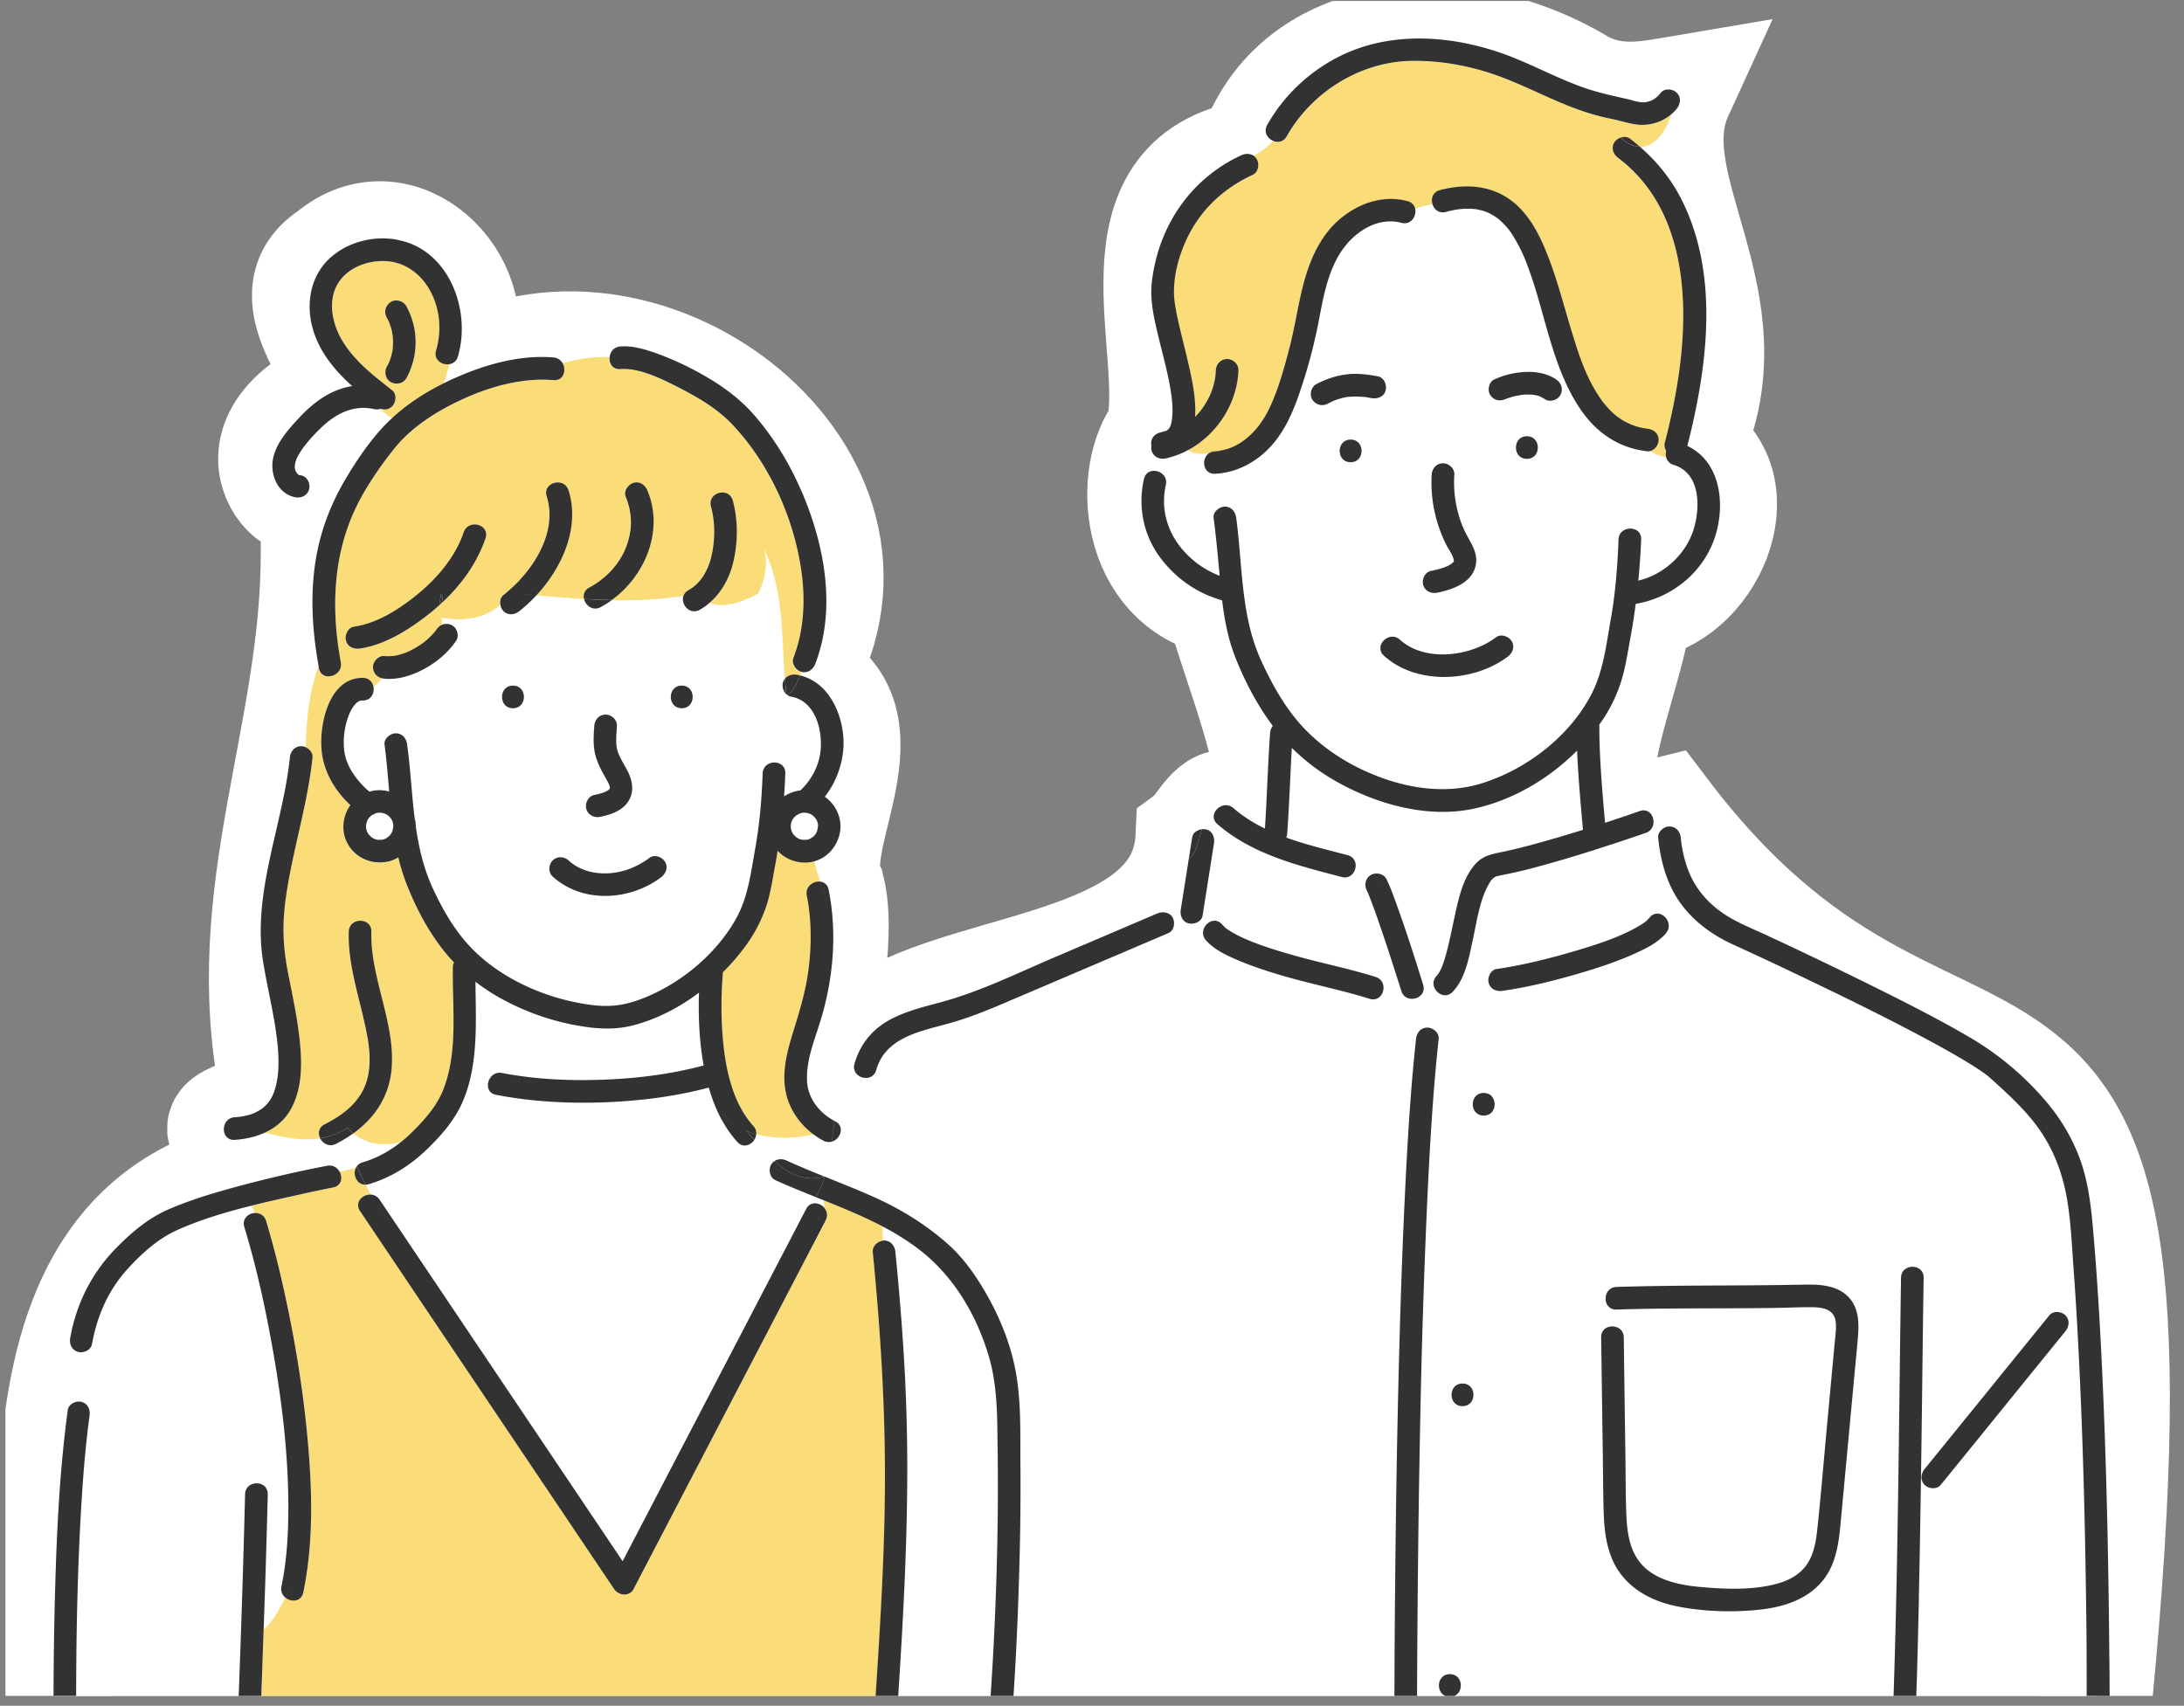
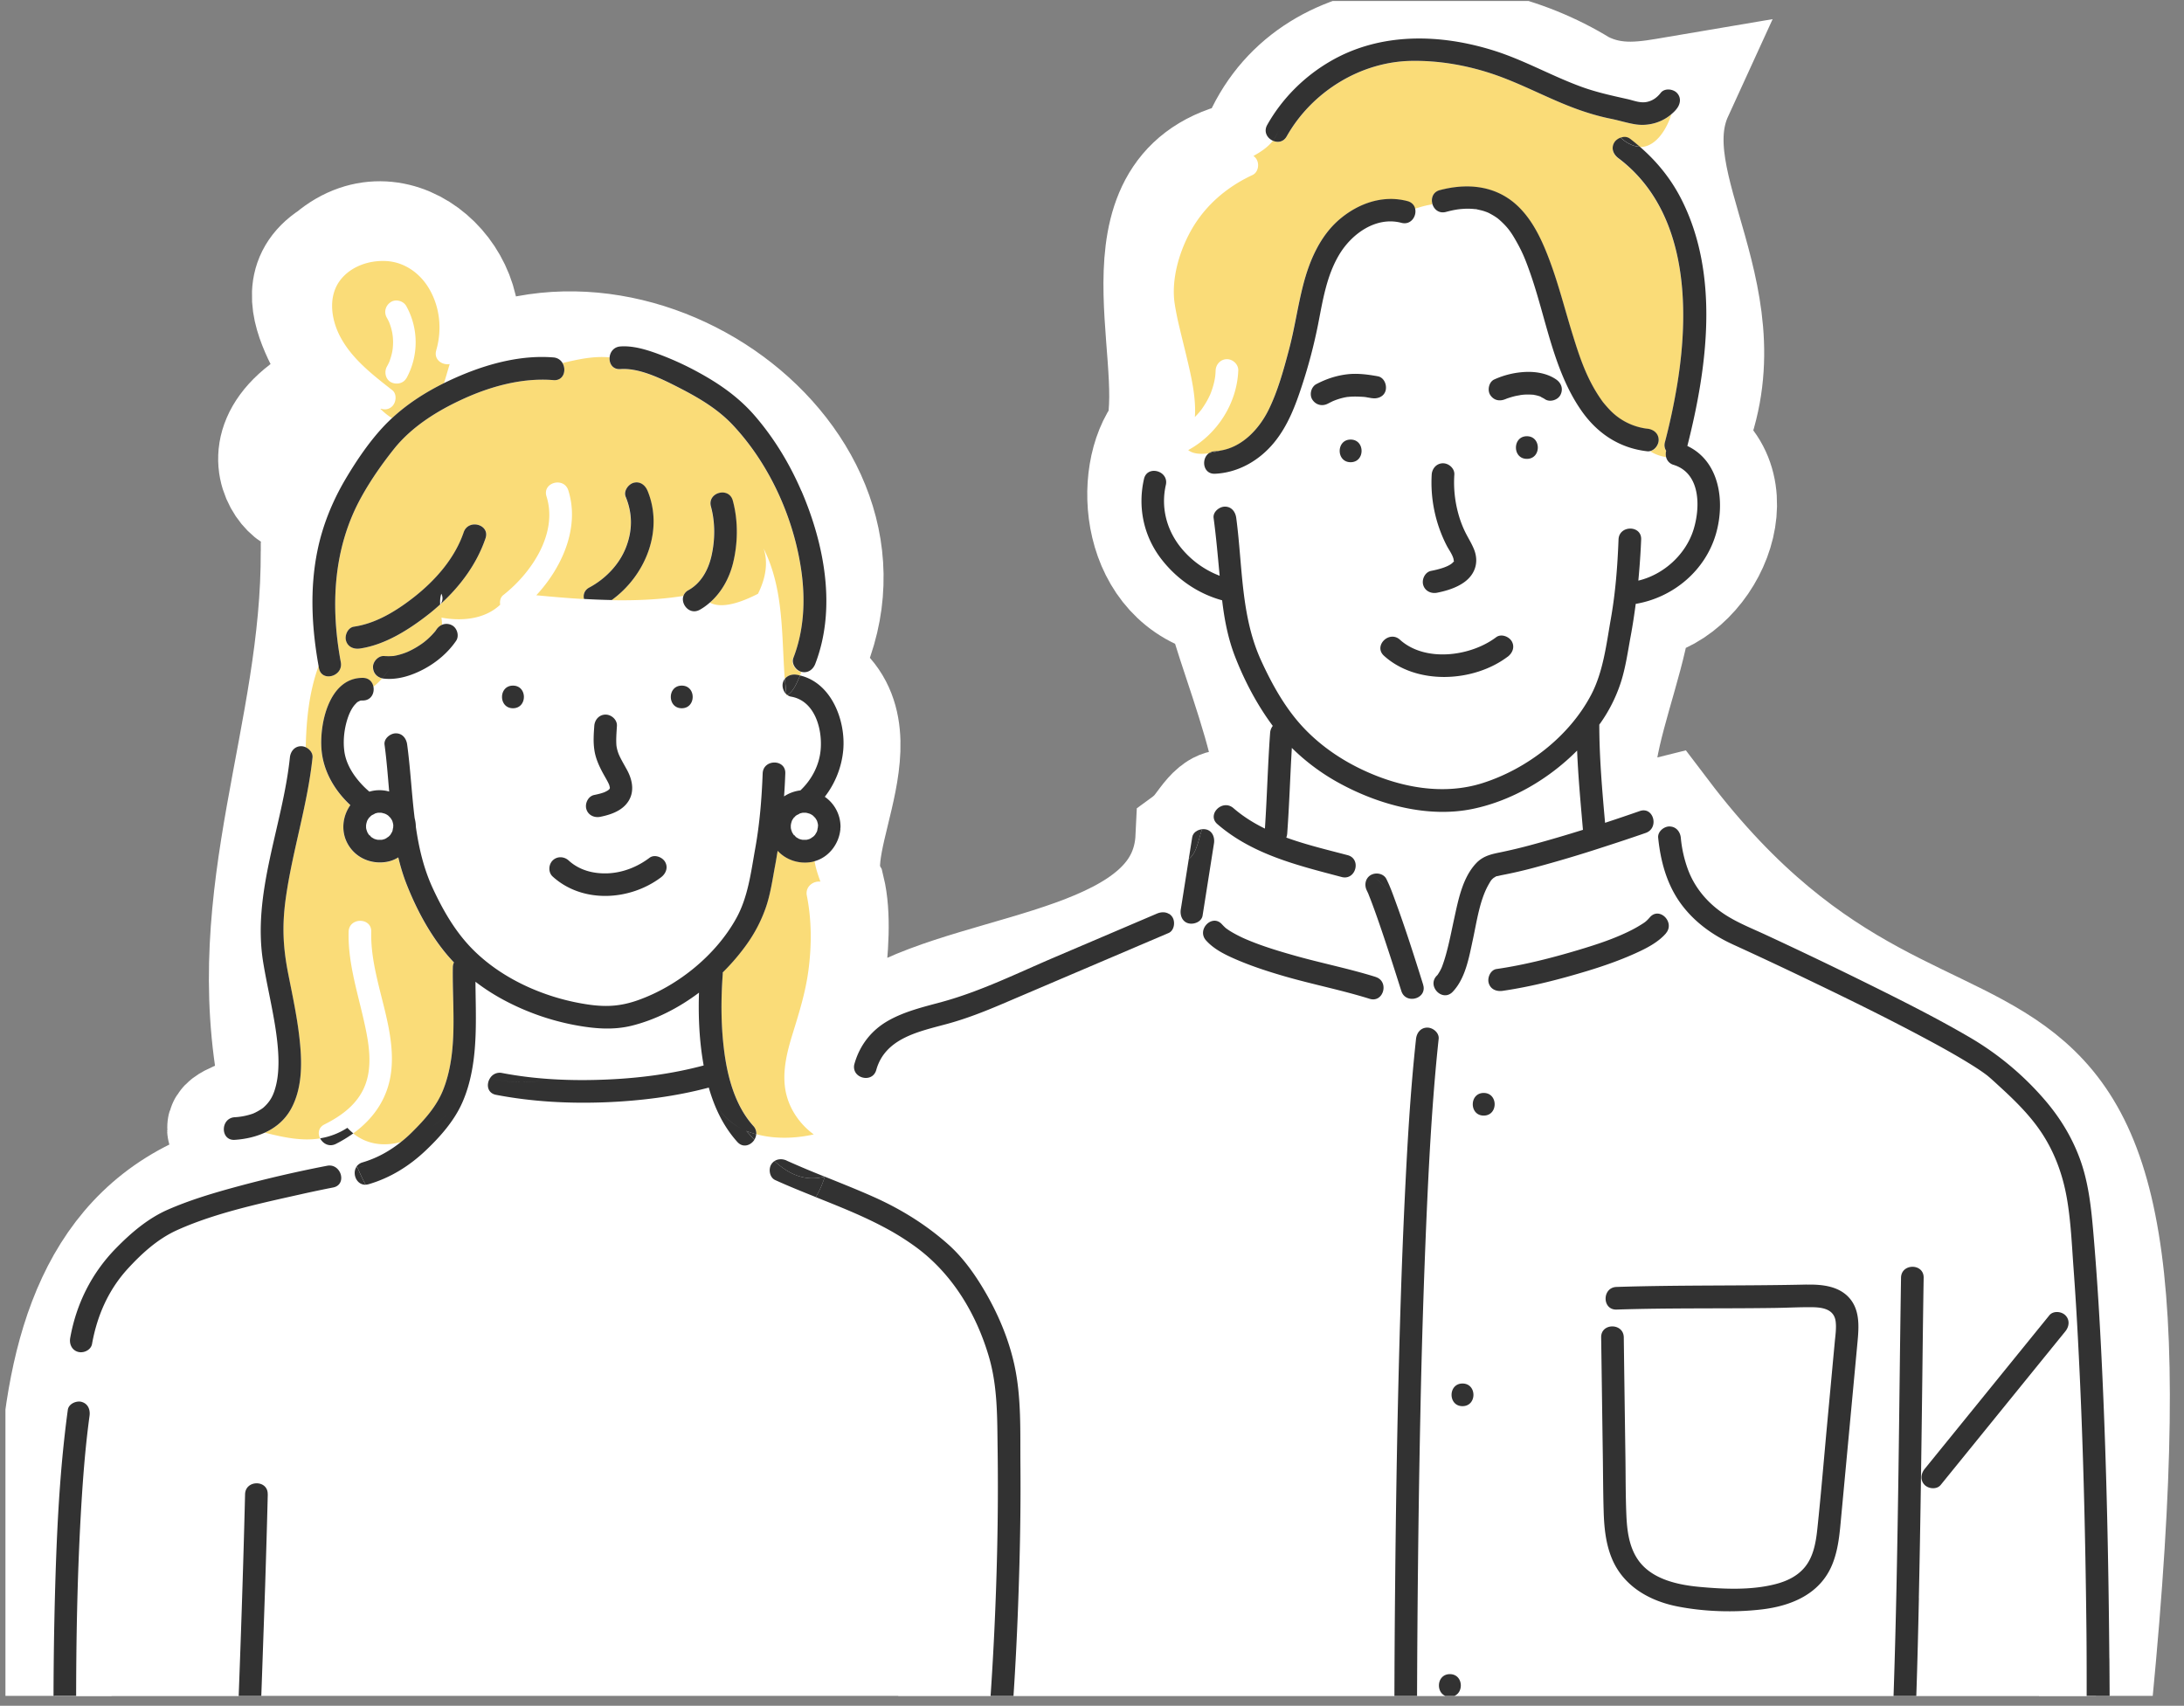
<svg xmlns="http://www.w3.org/2000/svg" width="201" height="157" fill="none">
  <rect width="100%" height="100%" fill="#808080" stroke="none" />
  <g clip-path="url(#a)">
    <path d="M21.648 164.19c53.493-.047 117.077.032 170.408 0 9.789-89.166-11.294-52.748-38.97-89.24-11.398 2.86-3.057-11.944-2.552-19.364 6.525-.547 11.133-10.847 4.749-14.533 6.093-13.3-4.967-23.792-.973-32.514-2.703.458-5.609 1.068-8.743-.547-10.914-6.727-26.27-5.753-30.222 6.358-13.45 2.312-6.603 17.856-8.368 25.411-3.046 3.806-2.474 13.799 5.493 15.496.823 4.744 9.233 23.313 1.031 19.137-1.713-.901-2.707 1.843-3.79 2.67-.552 11.821-18.975 11.68-27.973 16.877-13.283 21.224-3.28-2.963-5.488-12.054-2.469-4.5 6.154-15.684-2.63-19.715C83.967 43.968 59.842 25.27 42.726 34.424c-2.39 1.5-1.973-.146-.588-1.62 2.458-6.837-5.462-14.387-11.622-9.185-6.004 3.874 2.9 11.232.28 12.388-12.023 5.806-.124 13.695-3.451 7.566-.495-3.39 4.452-6.676 7.644-5.936 1.286 2.942-6.04 8.17-5.786 13.054.079 17.131-7.347 31.482-3.822 49.233.433 3.02-7.53 2.749-3.796 4.999 6.582-1.317 22.1 1.073 8.504 2.385-31.415.89-24.125 34.45-25.11 56.893-.312.395 16.159-.287 16.653 0l.016-.011Zm47.947-59.793c2.4.698 4.796-.219 6.957.682.953 5.114-6.567 2.005-6.957-.682Z" fill="#fff" stroke="#fff" stroke-width="10.414" stroke-miterlimit="10" />
    <path d="M136.888 19.542c.047.016.172.078 0 0ZM138.591 36.72c.026-.01.031-.015 0 0ZM139.981 36.35h-.031c-.115.011-.037.006.031 0ZM112.831 85.434h.005c-.052-.037-.063-.042-.005 0ZM137.757 80.632s-.021.01-.036.02c0 0 .015-.01.036-.02ZM56.74 68.697c.005.052.01.057 0 0ZM125.947 82.287s.011.02.016.042a.21.21 0 0 0 .026.052c-.016-.031-.026-.063-.042-.094ZM141.132 36.34l.078.016-.068-.015h-.01ZM37.469 60.018c-.032.015-.032.015 0 0ZM141.699 36.47l.042.027c-.011-.01-.026-.016-.042-.026ZM141.096 36.33s.015 0 .021.005h.015c-.01 0-.026 0-.036-.005ZM141.745 36.491h-.005s.011.005.016.01a.466.466 0 0 0-.011-.005v-.005Z" fill="#FADC78" />
    <path d="M91.82 133.432c-.041-2.875.016-5.749-.796-8.53-1.151-3.941-3.338-7.597-6.64-10.054-1-.745-2.056-1.386-3.15-1.958v1.307c.042-.006.089-.016.13-.016.605 0 .985.484 1.042 1.041.39 3.994.713 7.999.911 12.003.604 12.351-.385 24.65-1.177 36.97h8.368c.224-2.161.396-4.327.552-6.498.365-5.025.604-10.055.719-15.09.068-3.057.088-6.119.041-9.175Z" fill="#fff" />
-     <path d="M80.323 115.218c-.052-.516.427-.958.91-1.026v-1.307c-1.744-.922-3.582-1.671-5.425-2.411-.01.219.031.464.063.693.25.297.354.713.125 1.156l-2.188 4.202c-3.17 6.087-6.347 12.179-9.518 18.266-1.99 3.817-3.978 7.639-5.968 11.456-.385.734-1.385.615-1.796 0-.963-1.432-1.921-2.859-2.885-4.291l-12.56-18.683-7.935-11.809c-.547-.813.255-1.578 1.02-1.516a24.928 24.928 0 0 1-.51-.906c-.796.026-1.213-.906-.9-1.541-.495.12-.99.229-1.5.333.307.547.193 1.318-.588 1.469-1.058.203-2.115.432-3.161.666-1.417.318-2.885.641-4.343 1.005.089.224.172.448.255.677.448-.042.917.172 1.083.724.594 1.947 1.089 3.921 1.536 5.905 1.057 4.676 1.854 9.43 2.286 14.205.427 4.67.547 9.471-.4 14.09-.183.88-1.146.917-1.677.453-.521 1.083-1.136 2.182-1.974 2.958a1843.54 1843.54 0 0 1-.53 14.21h56.324c.245-3.78.5-7.555.74-11.336.37-5.894.677-11.799.65-17.709-.025-6.66-.473-13.304-1.119-19.928l-.015-.005Z" fill="#FADC78" />
    <path d="M26.236 147.022a1.015 1.015 0 0 1-.333-1.004c.5-2.427.64-4.911.635-7.379-.01-4.791-.578-9.576-1.41-14.288-.678-3.843-1.51-7.686-2.646-11.425-.224-.734.333-1.223.927-1.275a25.33 25.33 0 0 0-.255-.677c-2.395.598-4.775 1.301-6.894 2.27-1.74.791-3.166 2.083-4.468 3.499-1.812 1.968-2.848 4.348-3.322 6.962-.089.484-.615.781-1.083.76-1.146 3.078-1.594 6.197-1.646 9.665.136-1.458.302-2.911.5-4.364.078-.562.797-.859 1.281-.729.594.162.802.724.729 1.281-.417 3.057-.64 6.144-.812 9.227-.323 5.717-.422 11.451-.422 17.173 0 2.494.016 4.983.068 7.478h14.57c.015-.438.036-.88.051-1.318.344-8.446.646-16.892.854-25.343.031-1.338 2.114-1.343 2.083 0-.068 2.796-.151 5.593-.24 8.384-.041 1.353-.093 2.712-.14 4.066.838-.776 1.447-1.874 1.973-2.957v-.006ZM46.206 98.757c3.15.605 6.384.74 9.58.605 3.026-.125 6.046-.516 8.973-1.297-.068-.385-.13-.776-.183-1.166-.244-1.833-.307-3.687-.244-5.536-1.875 1.406-3.994 2.495-6.192 3.041-1.754.433-3.504.266-5.264-.062a22.652 22.652 0 0 1-6.05-2.062 19.521 19.521 0 0 1-3.068-1.922c.021 2.734.177 5.562-.338 8.238.531.26 1.093.474 1.677.63.218-.338.609-.567 1.103-.474l.006.005Z" fill="#fff" />
    <path d="M70.971 107.194a1 1 0 0 1 .302-.323c-.661-.599-1.27-1.292-1.854-1.963-.333.51-1.041.77-1.567.187-1.291-1.437-2.098-3.171-2.624-4.999-3.073.818-6.27 1.219-9.44 1.349-3.385.141-6.807-.042-10.14-.682-.817-.156-.91-.984-.551-1.536a9.937 9.937 0 0 1-1.677-.63c-.192 1-.474 1.978-.89 2.921-.75 1.697-2.052 3.15-3.39 4.41-1.495 1.411-3.234 2.489-5.212 3.067a.878.878 0 0 1-.281.042c.16.307.333.609.51.906.286.026.573.161.776.463l2.884 4.291 12.56 18.683c2.307 3.437 4.619 6.868 6.925 10.305.469-.901.938-1.796 1.406-2.697l9.519-18.267c1.99-3.817 3.978-7.639 5.967-11.455.39-.75 1.25-.61 1.677-.105-.031-.229-.073-.473-.063-.692-.239-.099-.479-.193-.723-.292a3.273 3.273 0 0 0-.1.172c.037-.057.069-.114.1-.172-1.26-.505-2.515-1.01-3.739-1.567-.516-.234-.635-.979-.375-1.427v.011ZM132.217 89.833l.084-.084c0-.01.01-.02.026-.041.036-.052.068-.105.099-.156.104-.172.198-.355.276-.537.088-.208.286-.828.39-1.213.297-1.078.505-2.182.745-3.27.375-1.713.765-3.734 2.01-5.056.604-.646 1.317-.823 2.15-.99a48.69 48.69 0 0 0 3.099-.744c1.536-.417 3.061-.87 4.582-1.344-.214-2.421-.438-4.858-.536-7.295-2.614 2.63-6.02 4.619-9.582 5.364-4.134.864-8.669-.375-12.304-2.365a19.462 19.462 0 0 1-4.369-3.244c-.156 2.63-.234 5.265-.427 7.894-.01.125-.036.245-.083.36 1.838.666 3.775 1.124 5.65 1.62.463.124.687.463.729.827.515.24.999.568 1.468.948.464-.224 1.12-.078 1.359.4.328.652.578 1.35.828 2.037.932 2.54 1.755 5.123 2.562 7.706.088.292.052.542-.057.74.427-.079.859-.115 1.203-.25-.261-.37-.313-.886.088-1.307h.01Z" fill="#fff" />
    <path d="M152.166 75.503c.057.463-.146.968-.703 1.166-1.271.448-2.552.87-3.833 1.281-2.135.688-4.28 1.349-6.446 1.922-.995.26-2 .505-3.01.692-.078.016-.479.12-.453.089-.094.057-.276.177-.229.13-.265.224-.281.276-.474.599-.833 1.437-1.104 3.41-1.468 5.097-.349 1.62-.672 3.567-1.859 4.817-.526.552-1.224.318-1.562-.167-.344.136-.776.172-1.203.25-.375.693-1.646.802-1.953-.187l-.312-.984c-.484-1.52-.979-3.041-1.489-4.556a98.906 98.906 0 0 0-.823-2.333 69.62 69.62 0 0 0-.385-1c-.016-.037-.026-.057-.021-.052-.011-.021-.016-.037-.026-.057l-.125-.266c-.255-.505-.136-1.125.375-1.427.02-.01.046-.02.067-.031a7.112 7.112 0 0 0-1.468-.948c.073.656-.453 1.401-1.281 1.182-4.056-1.072-8.191-2.056-11.44-4.868-.297-.255-.375-.558-.323-.844-.573.219-.875.714-1.083 1.297.125-.016.255-.01.37.015.588.136.812.745.729 1.281l-1.047 6.64c-.088.577-.781.843-1.281.728-.588-.135-.812-.744-.729-1.28l.063-.386a7.95 7.95 0 0 1-1.146.797.968.968 0 0 1 .323.338c.26.443.146 1.203-.375 1.427-1.203.516-2.406 1.026-3.614 1.541-3.905 1.666-7.81 3.333-11.721 5-1.65.702-3.296 1.348-5.035 1.822-2.578.703-5.707 1.296-6.53 4.238-.307 1.099-1.807.86-2.02-.031-1.12 1.442-1.542 3.057-1.807 4.723l.036.021c.932.473.5 1.661-.302 1.879-.146 1.089-.307 2.172-.635 3.224.036-.011.073-.011.11-.026-.037.01-.074.015-.11.026 1.494.598 2.994 1.192 4.468 1.853 2.504 1.12 4.827 2.547 6.883 4.374 1.334 1.182 2.385 2.646 3.291 4.176 1.276 2.151 2.281 4.52 2.817 6.973.646 2.978.521 6.123.547 9.159.026 3.062-.01 6.129-.094 9.191-.182 6.727-.53 13.476-1.228 20.167h35.72c-.052-1.849.011-3.708.011-5.551.01-4.473.036-8.946.078-13.424.057-5.775.146-11.555.281-17.329.135-5.879.318-11.758.599-17.637.234-4.884.51-9.774 1.036-14.632.063-.562.427-1.041 1.042-1.041.52 0 1.103.479 1.041 1.041-.057.521-.109 1.042-.161 1.562-.485 5.036-.75 10.087-.969 15.137a780.298 780.298 0 0 0-.552 17.772c-.12 5.681-.198 11.362-.25 17.043-.036 4.239-.057 8.477-.062 12.716v4.338h43.479c.177-2.864.297-5.733.391-8.603.223-6.722.338-13.444.437-20.167.083-5.941.141-11.882.234-17.824.021-1.343 2.104-1.343 2.083 0-.047 3.104-.083 6.207-.125 9.311-.083 6.727-.172 13.45-.317 20.172-.125 5.702-.266 11.414-.625 17.105h16.084c-.046-4.764.011-9.529-.041-14.298-.099-8.863-.307-17.731-.776-26.578-.115-2.202-.25-4.4-.411-6.602-.157-2.135-.245-4.322-.615-6.436-.38-2.171-1.13-4.228-2.359-6.066-1.072-1.609-2.468-2.968-3.889-4.26-.318-.291-.636-.583-.964-.864-.052-.042-.104-.084-.151-.125-.026-.016-.161-.12-.198-.146a21.835 21.835 0 0 0-1.437-.948c-1.328-.817-2.697-1.572-4.072-2.306-3.337-1.786-6.733-3.458-10.143-5.098a392.645 392.645 0 0 0-7.488-3.52c-1.89-.865-3.572-2.067-4.811-3.755-1.307-1.775-1.88-3.915-2.099-6.082-.057-.562.521-1.04 1.042-1.04.041 0 .078.004.114.01-.224-.375-.479-.75-.666-1.125-.308 0-.62.364-.927.552v.026Zm-26.114 16.423c-2.567-.802-5.223-1.323-7.811-2.067-1.484-.427-2.957-.906-4.384-1.515-1.021-.438-2.114-.953-2.864-1.797-.89-1 .583-2.478 1.474-1.474.078.089.156.167.239.245l.136.12c.182.135.375.26.572.375.479.281.99.526 1.505.734 1.359.562 2.776.99 4.192 1.39 2.484.703 5.03 1.208 7.493 1.974 1.276.4.729 2.41-.552 2.01v.005Zm62.558 29.134c.354-.438 1.109-.365 1.474 0 .427.427.354 1.036 0 1.473-3.827 4.713-7.649 9.431-11.477 14.143-.354.437-1.109.364-1.473 0-.427-.427-.354-1.036 0-1.474 3.827-4.712 7.649-9.43 11.476-14.142Zm-55.179 35.111c-1.344 0-1.339-2.082 0-2.082 1.338 0 1.338 2.082 0 2.082Zm1.166-26.749c-1.343 0-1.338-2.082 0-2.082s1.338 2.082 0 2.082Zm1.947-26.748c-1.343 0-1.338-2.083 0-2.083 1.339 0 1.339 2.083 0 2.083Zm29.707 15.553c1.302-.031 2.77.099 3.76 1.052 1.182 1.14 1.057 2.796.916 4.291l-.984 10.539-.505 5.4c-.141 1.525-.25 3.082-.844 4.509-1.119 2.687-3.744 3.786-6.467 4.103-2.525.297-5.259.219-7.753-.271-2.599-.51-4.994-1.874-6.046-4.41-.578-1.39-.713-2.911-.76-4.4-.052-1.734-.052-3.468-.078-5.202-.052-3.588-.099-7.17-.151-10.758-.021-1.343 2.062-1.338 2.083 0 .052 3.671.104 7.342.151 11.013.026 1.791.01 3.583.088 5.374.063 1.411.245 2.89 1.068 4.082 1.228 1.792 3.629 2.318 5.66 2.5 2.27.208 4.769.317 6.993-.255 1.015-.266 1.989-.714 2.676-1.531.833-.99 1.052-2.359 1.182-3.604.339-3.207.599-6.42.901-9.633l.453-4.884c.078-.859.162-1.713.24-2.572.062-.646.177-1.333.083-1.979-.161-1.177-1.333-1.281-2.317-1.286-1.068 0-2.14.052-3.208.068-4.879.072-9.758-.006-14.637.151-1.343.041-1.338-2.042 0-2.083 5.822-.188 11.654-.089 17.48-.219l.016.005Zm-12.94-32.33c-.734.843-1.822 1.39-2.827 1.843-1.411.64-2.88 1.15-4.364 1.603-2.556.781-5.191 1.463-7.842 1.844-.557.083-1.114-.13-1.281-.73-.135-.494.172-1.202.729-1.28 2.542-.37 5.067-1.016 7.525-1.75 1.369-.411 2.744-.849 4.051-1.432a13.01 13.01 0 0 0 1.604-.828c.447-.276.578-.349.927-.75.88-1.015 2.348.464 1.473 1.474l.005.005ZM151.613 41.542c-2.567-.287-4.592-1.63-6.061-3.734-2.629-3.764-3.265-8.602-4.78-12.846-.369-1.041-.656-1.75-1.213-2.738-.5-.886-.812-1.323-1.578-2.005a4.016 4.016 0 0 0-.151-.125 3.815 3.815 0 0 0-.245-.167c-.177-.114-.364-.213-.546-.312a1.284 1.284 0 0 0-.146-.068c-.104-.042-.214-.078-.323-.114a6.017 6.017 0 0 0-.604-.151c-.088-.021-.115-.027-.125-.032h-.099a7.174 7.174 0 0 0-.333-.026c-.25-.01-.505-.01-.755.005-.516.032-.963.12-1.578.282-.635.166-1.093-.23-1.239-.719a9.337 9.337 0 0 0-1.599.4c.182.683-.359 1.573-1.255 1.334-2.332-.614-4.572.994-5.722 2.921-1.172 1.958-1.516 4.223-1.948 6.42a49.35 49.35 0 0 1-1.489 5.655c-.604 1.849-1.291 3.666-2.531 5.192-1.354 1.666-3.301 2.807-5.467 2.906-1.13.052-1.302-1.417-.526-1.917-.75.11-1.463.078-1.927-.286a7.991 7.991 0 0 1-2.103.786 1.106 1.106 0 0 1-.391.016c-.229.36-.495.703-.599 1.124.594.037 1.198.537 1.026 1.297-.458 1.984.026 3.984 1.25 5.598.947 1.25 2.249 2.197 3.702 2.76-.167-1.776-.318-3.552-.557-5.322-.073-.563.536-1.042 1.041-1.042.615 0 .969.485 1.042 1.042.593 4.416.406 9.013 2.291 13.127 1.02 2.229 2.26 4.457 3.957 6.238 1.573 1.646 3.463 2.932 5.52 3.885 3.384 1.567 7.305 2.301 10.914 1.15 4.093-1.307 7.972-4.295 9.982-8.123 1.119-2.124 1.395-4.624 1.807-6.962.427-2.426.619-4.868.713-7.331.052-1.338 2.135-1.338 2.083 0a65.846 65.846 0 0 1-.26 3.785c2.348-.557 4.389-2.426 5.092-4.733.625-2.052.636-5.15-1.843-5.92a.98.98 0 0 1-.698-.74 3.899 3.899 0 0 1-1.447-.53.726.726 0 0 1-.282.025v-.005Zm-19.901 11.013c.64-.13 1.463-.344 1.88-.661.072-.058.14-.12.197-.188.042-.052.027.057.047-.083-.026.203-.052-.12-.067-.177-.11-.432-.427-.833-.63-1.23a12.591 12.591 0 0 1-1.375-6.524c.036-.562.448-1.041 1.041-1.041.537 0 1.078.479 1.042 1.041a10.822 10.822 0 0 0 .369 3.609c.157.557.355 1.104.604 1.625.266.541.594 1.051.823 1.609.49 1.192.146 2.322-.885 3.061-.719.521-1.635.792-2.499.969-.552.11-1.125-.151-1.281-.73-.141-.515.177-1.17.729-1.28h.005Zm-7.405-10.008c-1.343 0-1.338-2.083 0-2.083 1.339 0 1.339 2.083 0 2.083Zm1.948-5.9c-.115-.02-.224-.041-.339-.057-.057-.01-.416-.083-.135-.02-.188-.043-.396-.043-.588-.058-.37-.021-.745-.021-1.115.02h-.047c-.093.022-.192.037-.286.053a5.21 5.21 0 0 0-.578.156 4.715 4.715 0 0 0-.641.255c-.104.052-.208.104-.307.156-.515.271-1.109.12-1.426-.375-.297-.458-.11-1.171.374-1.426a8.105 8.105 0 0 1 2.844-.901c.937-.11 1.884.015 2.806.182.573.104.844.77.729 1.281-.13.583-.744.823-1.281.729l-.01.005Zm12.502 23.812c-3.135 2.36-8.383 2.63-11.377-.093-.995-.906.484-2.375 1.473-1.474 2.296 2.088 6.473 1.562 8.857-.234.453-.339 1.167-.068 1.427.375.307.526.073 1.088-.375 1.426h-.005Zm1.776-18.214c-1.344 0-1.339-2.083 0-2.083 1.338 0 1.338 2.083 0 2.083Zm3.077-5.874c-.25.469-.979.688-1.427.375-.13-.088-.291-.15-.421-.24-.006 0-.011-.005-.016-.01-.037-.015-.078-.026-.115-.036-.093-.026-.182-.052-.276-.073a1.277 1.277 0 0 0-.14-.026c.052.015.062.026-.094-.016a.773.773 0 0 1-.109-.01 5.34 5.34 0 0 0-.578-.01c-.104 0-.203.01-.307.02-.047 0-.089.01-.131.016-.177.042-.359.062-.536.104a7.22 7.22 0 0 0-.573.161c-.083.026-.161.058-.239.084-.047.02-.099.041-.146.057.016 0 .047-.02.078-.031-.536.234-1.088.14-1.422-.375-.281-.438-.124-1.203.375-1.427a7.824 7.824 0 0 1 2.911-.692c.953-.032 2.005.145 2.796.703.479.333.656.89.375 1.426h-.005Z" fill="#fff" />
    <path d="M153.822 10.523a4.153 4.153 0 0 1-3.333.921c-.739-.12-1.479-.354-2.213-.505a22.396 22.396 0 0 1-2.453-.656c-2.759-.906-5.295-2.358-8.029-3.327-2.499-.89-5.186-1.385-7.842-1.349-4.733.063-9.211 2.849-11.523 6.941-.302.537-.849.604-1.281.407-.469.598-1.109 1.02-1.791 1.4a.992.992 0 0 1 .296.323c.266.453.136 1.187-.375 1.427-2.535 1.177-4.613 3.025-5.889 5.53-.916 1.796-1.531 4.01-1.317 6.04.01.089.041.307.078.531a27.345 27.345 0 0 0 .39 1.89c.23.98.479 1.948.709 2.927.338 1.432.854 3.556.718 5.363.141-.146.276-.292.406-.443.052-.062.104-.13.157-.192l.109-.151c.114-.167.224-.333.328-.505.094-.156.182-.318.266-.484.046-.089.088-.183.13-.271.015-.032.031-.063.041-.1 0-.01 0-.004.011-.02.14-.36.255-.724.338-1.099.021-.099.042-.198.058-.297 0-.01.02-.13.026-.177a6.7 6.7 0 0 0 .041-.546c.021-.563.458-1.042 1.042-1.042.546 0 1.062.48 1.041 1.042-.115 3.04-1.958 5.889-4.608 7.326.463.365 1.182.396 1.926.287a1.05 1.05 0 0 1 .526-.167c.162-.005.318-.026.474-.047.448-.12.875-.26 1.224-.375-.349.115-.771.255-1.224.375 2.031-.312 3.603-2.005 4.478-3.796.839-1.724 1.359-3.624 1.849-5.468.52-1.968.802-3.983 1.307-5.951.578-2.26 1.562-4.562 3.384-6.098 1.729-1.458 3.984-2.244 6.223-1.65.401.104.625.37.703.677.531-.177 1.041-.323 1.598-.401-.156-.51.026-1.115.688-1.292 2.458-.646 4.993-.442 6.962 1.281 1.562 1.37 2.457 3.374 3.166 5.28.807 2.172 1.374 4.426 2.056 6.64.672 2.17 1.302 4.108 2.588 5.982.084.12.167.24.256.36 0 .005 0 .005.01.01.031.042.062.083.099.12.156.182.312.364.479.536.38.39.656.62.974.828a5.852 5.852 0 0 0 2.504.927c.563.062 1.042.427 1.042 1.041 0 .427-.334.896-.761 1.016.417.265.886.437 1.448.53a1.17 1.17 0 0 1 .01-.551.995.995 0 0 1-.114-.797c.453-1.77.849-3.556 1.14-5.363 1.161-7.16.911-16.012-5.431-20.787-.453-.338-.687-.89-.375-1.427.12-.203.339-.37.578-.453-.073-.068-.145-.13-.218-.203.073.073.145.14.218.203.287-.104.604-.099.849.083.318.24.625.495.927.756 1.395.03 2.421-1.505 2.9-2.984l.006-.026ZM40.144 32.247c.568-1.937.344-4.067-.724-5.795-.854-1.38-2.265-2.349-3.91-2.427-1.51-.073-3.124.458-4.108 1.65-1.25 1.51-.948 3.693-.089 5.317 1.083 2.052 3 3.515 4.79 4.921.443.349.36 1.114 0 1.474-.301.302-.682.349-1.03.234-.021.005-.042.005-.063.01.323.318.672.615 1.073.854 1.406-1.307 3.051-2.358 4.775-3.218.187-.578.349-1.177.53-1.76-.681.125-1.494-.4-1.238-1.265l-.006.005ZM37.405 34.8c-.28.51-.937.63-1.426.375-.505-.266-.636-.948-.375-1.427a6.032 6.032 0 0 0 .218-.427.359.359 0 0 1 .021-.052c.073-.214.146-.422.198-.64.026-.1.047-.204.068-.308.005-.031.026-.193.036-.24.016-.197.031-.395.031-.593 0-.198-.015-.401-.036-.599-.01-.052-.031-.208-.036-.24-.021-.12-.053-.234-.078-.348a5.65 5.65 0 0 0-.193-.594c-.005-.015-.005-.02-.01-.031a6.112 6.112 0 0 0-.23-.448c-.286-.51-.11-1.114.375-1.427.469-.302 1.161-.104 1.427.375a6.877 6.877 0 0 1 .016 6.629l-.006-.005ZM72.46 63.959c-.03-.02-.062-.037-.088-.063 0 .037.005.079.01.115.032-.016.047-.036.079-.052Z" fill="#FADC78" />
-     <path d="M72.783 64.11a.712.712 0 0 1-.323-.15c-.026.015-.046.035-.078.051a.852.852 0 0 0-.01-.114c-.281-.266-.412-.714-.313-1.068.042-.146.105-.265.188-.37-.297-4.16-.094-8.279-1.942-11.986.52 1.562 0 3.124-.521 4.165-.849.422-3.072 1.537-4.437.813-.286.25-.598.479-.937.671-.932.521-1.78-.51-1.505-1.28-2.15.333-4.374.426-6.597.39a8.635 8.635 0 0 1-1.02.646c-.724.385-1.396-.136-1.542-.745a117.058 117.058 0 0 1-4.374-.349 13.717 13.717 0 0 1-1.572 1.458c-.443.349-1.037.438-1.474 0a1.095 1.095 0 0 1-.281-.588c-1.51 1.416-3.692 1.505-5.405 1.187.026.219.047.437.052.661a1.03 1.03 0 0 1 .911.052c.474.25.682.974.375 1.427-.73 1.062-1.74 1.927-2.864 2.546-1.12.615-2.453 1.068-3.744.938-.068-.006-.13-.021-.193-.032a5.23 5.23 0 0 1-.801.76c.125.589-.198 1.292-.98 1.287-.234 0-.223.01-.343.067-.193.089-.182.105-.365.297-.244.26-.468.688-.614 1.083-.375 1.016-.52 2.187-.37 3.244.167 1.214.901 2.323 1.802 3.24.161.16.328.312.5.457a3.286 3.286 0 0 1 1.822-.01c-.125-1.453-.234-2.9-.427-4.317-.073-.562.537-1.041 1.042-1.041.614 0 .968.484 1.041 1.041.297 2.229.406 4.515.688 6.76.062.25.104.504.109.77v.02c.281 1.959.729 3.875 1.572 5.697.98 2.099 2.161 4.135 3.828 5.76 1.52 1.478 3.348 2.624 5.29 3.457a20.6 20.6 0 0 0 5.317 1.479c1.65.224 2.957.114 4.514-.448 3.635-1.312 7.113-4.14 8.982-7.535 1.078-1.958 1.344-4.244 1.734-6.415.412-2.28.594-4.577.683-6.894.052-1.338 2.134-1.338 2.082 0a71.002 71.002 0 0 1-.114 2.114 3.402 3.402 0 0 1 1.505-.552c1.02-.963 1.718-2.276 1.859-3.692.187-1.937-.526-4.577-2.74-4.941l-.01-.01Zm-25.572 1.078c-1.343 0-1.338-2.083 0-2.083s1.338 2.083 0 2.083Zm7.472 7.983c.328-.068.667-.146.98-.271.036-.021.145-.073.15-.078.063-.037.12-.073.177-.11.016-.015.037-.031.052-.047.021-.026.032-.03.042-.041.005-.01 0-.01.01-.021.01-.037.021-.047.026-.057v-.073a2.342 2.342 0 0 1-.057-.224c.026.078-.068-.146-.073-.162-.192-.385-.422-.75-.62-1.135-.322-.625-.588-1.265-.681-1.968-.1-.724-.047-1.442 0-2.166.036-.563.447-1.042 1.04-1.042.537 0 1.079.48 1.042 1.042-.03.448-.067.89-.062 1.338 0 .151 0 .307.015.458 0 .031.006.057.01.078l.032.172c.037.151.078.302.13.448l.047.125c.031.063.058.13.089.193.203.421.442.822.666 1.234.573 1.057.745 2.26-.12 3.212-.588.651-1.51.943-2.343 1.11-.552.109-1.124-.151-1.28-.73-.141-.515.176-1.171.728-1.28v-.005Zm6.145 7.581c-2.87 2.161-7.228 2.421-9.972-.078-.416-.38-.385-1.088 0-1.474.411-.411 1.057-.38 1.474 0 .979.896 2.27 1.234 3.603 1.182 1.36-.057 2.692-.567 3.843-1.432.453-.338 1.166-.067 1.427.375.307.526.072 1.089-.375 1.427Zm1.916-15.564c-1.343 0-1.338-2.083 0-2.083s1.338 2.083 0 2.083Z" fill="#fff" />
    <path d="M73.013 60.564c.968-2.51 1.114-5.233.75-7.883-.672-4.921-2.911-9.91-6.317-13.544-1.37-1.463-3.056-2.474-4.863-3.395-1.625-.833-3.718-1.89-5.494-1.76-.723.052-1.046-.526-.989-1.088-1.442-.141-2.89.177-4.332.52.385.64.114 1.65-.828 1.573-2.885-.24-5.853.593-8.451 1.796-2.318 1.078-4.62 2.515-6.228 4.536-1.114 1.395-2.156 2.89-3.02 4.457-2.583 4.676-2.833 10.003-1.875 15.173.245 1.313-1.765 1.87-2.01.552-.01-.067-.02-.14-.036-.208-.896 2.5-1.125 4.994-1.182 7.493.364.167.661.531.62.943-.459 4.415-1.87 8.643-2.474 13.033-.344 2.52-.23 4.483.224 6.81.422 2.167.896 4.328 1.104 6.53.182 1.974.15 4.119-.797 5.906-.562 1.062-1.432 1.78-2.442 2.244 1.698.422 3.39.802 5.087.526-.224-.443-.166-1 .401-1.286 1.427-.719 2.765-1.656 3.515-3.104 1.083-2.083.531-4.634.031-6.806-.598-2.567-1.395-5.16-1.322-7.826.036-1.338 2.12-1.338 2.083 0-.042 1.531.234 3.025.578 4.51.609 2.634 1.53 5.378 1.28 8.117-.229 2.562-1.567 4.525-3.52 5.936 1.307 1.052 2.875 1.203 4.416.787.344-.276.677-.573 1-.891 1.135-1.119 2.239-2.348 2.843-3.848 1.416-3.525.849-7.613.906-11.315 0-.177.042-.328.104-.453-.203-.213-.4-.432-.593-.656-1.62-1.906-2.838-4.197-3.755-6.514a18.485 18.485 0 0 1-.776-2.5 3.11 3.11 0 0 1-1.046.407c-1.4.25-2.817-.323-3.557-1.562-.692-1.162-.562-2.583.193-3.656-1.427-1.328-2.453-3.056-2.645-4.999-.24-2.4.661-6.732 3.785-6.712.563 0 .886.375.98.797a5.5 5.5 0 0 0 .801-.76c-.479-.115-.822-.469-.849-1.01-.026-.526.5-1.094 1.042-1.042.265.026.526.021.791 0h.058c.041-.01.083-.02.114-.026a5.851 5.851 0 0 0 1.161-.349c.006 0 .01 0 .021-.01a7.643 7.643 0 0 0 1.265-.719c.063-.041.12-.083.178-.125.015-.01.02-.015.03-.02.1-.084.199-.162.298-.245a6.977 6.977 0 0 0 .791-.813c.031-.052.073-.098.104-.15a1.19 1.19 0 0 1 .516-.428 7.219 7.219 0 0 0-.052-.66c1.708.317 3.895.228 5.405-1.188-.058-.328.02-.682.28-.885 2.589-2.031 5.057-5.67 3.98-9.087-.407-1.28 1.608-1.827 2.009-.552 1.073 3.4-.557 7.082-2.947 9.654 1.432.136 2.895.266 4.374.35-.089-.386.031-.808.49-1.053 1.499-.801 2.733-2.098 3.347-3.624.636-1.583.651-3.16 0-4.733-.213-.52.235-1.145.73-1.28.588-.162 1.067.207 1.28.728 1.516 3.671-.198 7.832-3.29 10.065 2.228.042 4.446-.052 6.597-.39a.97.97 0 0 1 .453-.516c1.166-.65 1.822-1.848 2.12-3.124.343-1.49.359-3.109-.043-4.582-.354-1.297 1.656-1.844 2.01-.552.51 1.87.48 3.947.01 5.822-.338 1.358-1.051 2.65-2.108 3.566 1.36.719 3.588-.39 4.431-.812.521-1.041 1.042-2.604.521-4.166 1.854 3.708 1.645 7.821 1.942 11.987.255-.307.677-.427 1.094-.36.104.016.198.048.297.069.046-.105.104-.214.156-.318-.016 0-.037 0-.052-.01-.505-.141-.932-.756-.73-1.282l.027-.01ZM44.686 49.541c-.797 2.343-2.296 4.368-4.114 6.035-.02.03-.036.062-.057.093v-.036c-.323.292-.65.573-.99.843-1.822 1.438-4.045 2.875-6.394 3.213-.557.084-1.114-.13-1.28-.729-.136-.494.171-1.203.729-1.28 2.004-.292 3.853-1.417 5.472-2.677 1.995-1.552 3.801-3.588 4.63-6.014.431-1.266 2.441-.719 2.01.552h-.006Z" fill="#FADC78" />
    <path d="M40.51 55.628v.036c.02-.031.04-.062.056-.094-.02.021-.041.037-.062.058h.005ZM72.367 100.726c-.453-1.859.03-3.801.583-5.582.593-1.921 1.177-3.785 1.447-5.79.308-2.296.313-4.64-.14-6.915-.172-.849.61-1.375 1.25-1.292-.224-.624-.448-1.26-.537-1.9-.088.026-.172.057-.26.073-1.177.213-2.359-.167-3.145-1.026-.068.406-.13.818-.209 1.224-.26 1.374-.447 2.801-.921 4.118a13.67 13.67 0 0 1-1.76 3.328 20.418 20.418 0 0 1-2.161 2.52c0 .047.005.089 0 .135-.167 2.25-.172 4.52.088 6.764.297 2.531.984 5.291 2.724 7.233.218.245.291.516.27.771 1.703.474 3.625.401 5.296.026-1.229-.901-2.166-2.213-2.525-3.697v.01ZM137.492 80.788s.021-.02.037-.031c-.016.015-.032.026-.037.031Z" fill="#FADC78" />
    <path d="M137.492 80.788s.021-.02.037-.031c-.016.015-.032.026-.037.031ZM149.994 12.751c-.244-.182-.562-.187-.848-.083.64.573 1.234.823 1.775.833-.302-.26-.609-.51-.927-.755v.005Z" fill="#323232" />
    <path d="M155.29 41.053c1.859-7.306 2.989-15.84-.594-22.802-.942-1.833-2.234-3.416-3.78-4.749-.536-.01-1.135-.26-1.776-.833-.239.088-.458.25-.578.453-.312.531-.078 1.083.375 1.427 6.343 4.775 6.598 13.627 5.431 20.787a58.658 58.658 0 0 1-1.14 5.363.98.98 0 0 0 .114.797c-.046.182-.052.37-.01.551a.98.98 0 0 0 .698.74c2.478.77 2.468 3.869 1.843 5.92-.703 2.307-2.744 4.176-5.092 4.734.119-1.255.208-2.515.26-3.786.052-1.338-2.031-1.338-2.083 0-.094 2.463-.281 4.9-.713 7.332-.412 2.338-.693 4.837-1.807 6.962-2.01 3.827-5.889 6.816-9.982 8.123-3.614 1.15-7.53.416-10.914-1.151-2.062-.953-3.953-2.24-5.52-3.885-1.697-1.78-2.937-4.009-3.957-6.238-1.885-4.113-1.698-8.716-2.291-13.127-.073-.557-.427-1.041-1.042-1.041-.505 0-1.114.479-1.041 1.041.239 1.77.39 3.546.557 5.322a8.48 8.48 0 0 1-3.702-2.76c-1.224-1.614-1.703-3.608-1.25-5.598.172-.755-.427-1.26-1.026-1.296-.432-.026-.859.193-.984.74-.588 2.561-.052 5.196 1.531 7.294 1.416 1.875 3.395 3.26 5.66 3.88.208 1.775.542 3.52 1.192 5.191.87 2.234 2.031 4.437 3.468 6.368-.14.183-.229.407-.244.646-.214 2.932-.282 5.874-.479 8.805-1.031-.505-2.01-1.114-2.901-1.885-.718-.62-1.666-.057-1.796.63-.052.282.026.589.323.844 3.254 2.812 7.389 3.796 11.44 4.869.833.218 1.354-.526 1.281-1.182a4.333 4.333 0 0 0-1.875-.438c.672 0 1.291.167 1.875.438-.042-.365-.266-.703-.729-.828-1.875-.495-3.812-.953-5.65-1.62.042-.114.073-.234.083-.359.193-2.63.271-5.264.427-7.894a19.462 19.462 0 0 0 4.369 3.244c3.64 1.99 8.17 3.229 12.304 2.364 3.562-.745 6.967-2.734 9.581-5.363.099 2.437.329 4.874.537 7.295-1.521.474-3.046.927-4.582 1.343a48.62 48.62 0 0 1-3.099.745c-.833.167-1.546.349-2.15.99-1.245 1.322-1.635 3.342-2.01 5.055-.24 1.094-.448 2.193-.745 3.27a13.765 13.765 0 0 1-.39 1.214 4.015 4.015 0 0 1-.276.536c-.032.052-.068.104-.099.156a.2.2 0 0 0-.026.042 6.02 6.02 0 0 0-.084.083c-.401.422-.348.938-.088 1.307.338.485 1.036.719 1.562.167 1.187-1.25 1.505-3.197 1.859-4.817.364-1.692.635-3.665 1.468-5.097.188-.328.209-.375.474-.6a.302.302 0 0 1 .037-.03c-.016.015-.032.026-.037.03-.047.048.136-.077.229-.13-.026.032.375-.072.453-.088a42.046 42.046 0 0 0 3.01-.692 121.694 121.694 0 0 0 6.446-1.922c1.281-.411 2.562-.838 3.833-1.28.557-.199.76-.704.703-1.167-.214.13-.422.177-.635-.031.213.213.421.161.635.03-.073-.577-.552-1.088-1.255-.843-1.062.37-2.125.73-3.197 1.083-.266-2.999-.531-6.03-.531-9.04.036-.046.073-.098.109-.145a13.979 13.979 0 0 0 1.828-3.603c.479-1.422.682-2.953.958-4.426.182-.98.328-1.958.458-2.937 3.452-.583 6.431-3.072 7.399-6.499.839-2.978.297-6.644-2.645-8.034l-.005.005Zm-17.574 39.6s.031-.016.036-.02c-.01 0-.02.01-.036.02ZM154.321 8.54c-.36-.36-1.125-.443-1.474 0-.328.416-.713.713-1.239.833-.646.146-1.219-.115-1.844-.255-1.426-.318-2.817-.62-4.197-1.12-2.739-.994-5.29-2.463-8.071-3.338-4.962-1.562-10.45-1.697-15.048.974-2.416 1.4-4.452 3.432-5.822 5.863-.354.63 0 1.224.516 1.453.224-.291.411-.62.541-1.005-.13.385-.312.719-.541 1.005.437.198.979.135 1.281-.406 2.312-4.093 6.79-6.879 11.523-6.941 2.656-.037 5.343.458 7.842 1.348 2.734.974 5.264 2.422 8.029 3.328.807.265 1.62.49 2.453.656.739.15 1.474.385 2.213.505 1.182.193 2.432-.146 3.332-.922.183-.156.355-.317.5-.51.349-.443.433-1.041 0-1.474l.006.006Z" fill="#323232" />
    <path d="M140.522 40.151c-1.338 0-1.343 2.083 0 2.083 1.344 0 1.344-2.083 0-2.083ZM124.302 40.459c-1.339 0-1.344 2.083 0 2.083 1.343 0 1.343-2.083 0-2.083ZM133.784 51.696c-.057.068-.13.135-.198.187-.416.323-1.239.537-1.879.662-.552.109-.87.765-.729 1.28.156.573.729.839 1.28.73.86-.172 1.776-.448 2.5-.969 1.026-.74 1.375-1.875.885-3.062-.229-.557-.562-1.067-.823-1.609a9.598 9.598 0 0 1-.604-1.624 10.823 10.823 0 0 1-.369-3.609c.036-.562-.505-1.041-1.042-1.041-.593 0-1.005.479-1.041 1.041a12.714 12.714 0 0 0 1.375 6.525c.203.395.515.796.63 1.228.015.063.041.386.067.177-.015.146 0 .037-.047.084h-.005ZM138.753 60.449c.447-.338.682-.9.375-1.427-.261-.442-.974-.713-1.427-.375-2.385 1.797-6.561 2.318-8.858.235-.989-.901-2.468.567-1.473 1.473 2.999 2.724 8.243 2.453 11.377.094h.006ZM153.316 85.902c.875-1.005-.594-2.49-1.474-1.474-.354.407-.484.48-.926.75-.511.318-1.057.583-1.604.828-1.307.583-2.682 1.02-4.051 1.432-2.458.734-4.984 1.38-7.525 1.75-.557.078-.864.786-.729 1.28.167.6.724.808 1.281.73 2.651-.386 5.286-1.068 7.842-1.844 1.484-.453 2.947-.963 4.364-1.604 1.005-.453 2.093-1 2.827-1.843l-.005-.005ZM194.129 152.641c-.073-8.67-.245-17.339-.64-26.004-.198-4.379-.453-8.758-.828-13.127-.203-2.359-.443-4.718-1.281-6.952-.745-1.989-1.849-3.77-3.239-5.373a27.248 27.248 0 0 0-6.936-5.75c-3.109-1.811-6.337-3.425-9.56-5.019a421.84 421.84 0 0 0-9.149-4.379c-1.135-.526-2.317-1-3.39-1.64-1.677-.995-3.025-2.453-3.728-4.286a11.44 11.44 0 0 1-.688-3.004c-.052-.52-.39-.974-.927-1.031-.036 0-.072-.01-.114-.01-.521 0-1.099.478-1.042 1.04.219 2.167.797 4.307 2.099 6.083 1.239 1.687 2.921 2.89 4.811 3.754a392.645 392.645 0 0 1 7.488 3.52c3.411 1.64 6.806 3.312 10.144 5.098 1.374.734 2.744 1.49 4.072 2.307.489.302.973.609 1.437.947.036.026.172.13.198.146.052.042.104.083.151.125.328.276.645.573.963.865 1.421 1.296 2.817 2.655 3.89 4.259 1.229 1.838 1.978 3.895 2.358 6.066.37 2.114.459 4.301.615 6.436.161 2.198.297 4.4.411 6.603.469 8.852.677 17.714.776 26.577.052 4.764-.01 9.534.042 14.299h2.088c.026-3.848.015-7.696-.016-11.55h-.005ZM109.405 79.07l-.672 4.254-.063.385c-.083.536.136 1.145.729 1.28.5.115 1.193-.15 1.281-.728l1.047-6.64c.083-.536-.135-1.145-.729-1.28a1.096 1.096 0 0 0-.37-.016c-.349.974-.468 2.182-1.229 2.744h.006Z" fill="#323232" />
    <path d="M109.722 77.065c-.104.666-.208 1.333-.318 2 .761-.563.88-1.771 1.229-2.745-.416.047-.843.302-.911.745ZM125.943 82.277s0 .01.021.052c-.01-.02-.015-.03-.015-.041v-.01h-.006Z" fill="#323232" />
    <path d="M130.983 90.646c-.807-2.583-1.63-5.166-2.562-7.707-.25-.687-.5-1.38-.828-2.036-.239-.479-.896-.625-1.359-.4.64.515 1.255 1.124 1.864 1.738-.609-.609-1.224-1.218-1.864-1.739-.021.01-.047.016-.068.031-.51.297-.625.922-.375 1.427l.125.266c.011.02.016.036.026.057v.01c.016.032.026.063.042.094a.24.24 0 0 0-.026-.052 31.64 31.64 0 0 1 .385 1c.287.77.557 1.552.823 2.333a239.331 239.331 0 0 1 1.489 4.556l.313.984c.307.99 1.577.88 1.952.187a2.8 2.8 0 0 1 0 0 .934.934 0 0 0 .058-.739l.005-.01ZM126.603 89.916c-2.463-.77-5.009-1.27-7.493-1.974-1.416-.4-2.832-.827-4.191-1.39a12.142 12.142 0 0 1-1.505-.734 5.96 5.96 0 0 1-.573-.375 1.38 1.38 0 0 1-.135-.12 4.989 4.989 0 0 1-.24-.244c-.89-1.005-2.359.474-1.474 1.473.75.844 1.849 1.364 2.864 1.797 1.422.609 2.896 1.083 4.385 1.515 2.588.745 5.243 1.265 7.81 2.067 1.281.401 1.833-1.609.552-2.01v-.005Zm-13.772-4.483h-.006c-.052-.042-.046-.037.006 0ZM31.246 107.834c-.208-.369-.614-.64-1.145-.536a116.084 116.084 0 0 0-8.644 2.015c-2.03.557-4.056 1.172-5.988 2.015-1.849.807-3.406 2.14-4.806 3.572-2.234 2.286-3.64 5.103-4.202 8.248-.1.552.15 1.125.729 1.281.062.016.13.026.197.032.47.026.995-.271 1.083-.761.47-2.614 1.51-4.993 3.323-6.962 1.301-1.411 2.728-2.702 4.467-3.499 2.12-.963 4.5-1.671 6.895-2.27 1.458-.365 2.92-.687 4.342-1.005a110.76 110.76 0 0 1 3.161-.667c.781-.151.9-.921.588-1.468v.005ZM72.397 106.818c-.375-.171-.802-.166-1.125.053 1.271 1.145 2.74 1.921 4.635 1.431a84.938 84.938 0 0 1-3.51-1.478v-.006Z" fill="#323232" />
    <path d="M75.907 108.297c-1.895.49-3.363-.281-4.634-1.432a1.066 1.066 0 0 0-.302.323c-.26.448-.14 1.193.375 1.427 1.224.557 2.484 1.062 3.739 1.567.359-.609.625-1.239.828-1.885h-.006Z" fill="#323232" />
    <path d="M93.367 125.674c-.532-2.453-1.537-4.817-2.818-6.972-.906-1.526-1.957-2.989-3.29-4.176-2.057-1.828-4.374-3.255-6.884-4.374-1.474-.657-2.974-1.25-4.468-1.854a8.972 8.972 0 0 1-.828 1.885c.24.099.48.192.724.291.016-.354.166-.64.74-.64-.574 0-.725.281-.74.64 1.843.74 3.681 1.49 5.426 2.411a23.591 23.591 0 0 1 3.15 1.958c3.306 2.463 5.488 6.113 6.64 10.055.811 2.781.754 5.66.796 8.529.041 3.057.026 6.119-.042 9.175a297.913 297.913 0 0 1-.718 15.091 227.647 227.647 0 0 1-.552 6.498h2.088c.697-6.696 1.046-13.445 1.229-20.167.083-3.062.12-6.129.093-9.191-.026-3.03.1-6.175-.546-9.159ZM24.638 137.53c.031-1.343-2.051-1.338-2.083 0-.208 8.451-.51 16.897-.854 25.343-.015.437-.036.88-.052 1.317h2.083c.198-4.738.37-9.471.531-14.21-.52.485-1.13.844-1.869.995.74-.146 1.349-.51 1.87-.995l.14-4.067c.088-2.796.172-5.592.24-8.383h-.006ZM107.588 84.12c-.318-.202-.729-.192-1.104-.035l-9.446 4.03c-3.39 1.447-6.774 3.124-10.336 4.098-1.677.458-3.426.864-4.952 1.729-1.557.88-2.63 2.265-3.114 3.983a.986.986 0 0 0-.01.52c.213.896 1.713 1.136 2.02.032.823-2.942 3.947-3.536 6.53-4.239 1.739-.474 3.385-1.12 5.035-1.822 3.906-1.666 7.811-3.333 11.721-4.999 1.203-.516 2.406-1.026 3.614-1.541.516-.219.63-.984.375-1.427a.968.968 0 0 0-.323-.338l-.01.01ZM176.597 147.086c.146-6.722.234-13.45.318-20.172.036-3.104.073-6.207.125-9.311.02-1.343-2.062-1.343-2.083 0-.094 5.942-.151 11.883-.235 17.824-.098 6.723-.213 13.45-.437 20.167-.094 2.87-.213 5.739-.39 8.603h2.082c.36-5.697.5-11.404.625-17.106l-.005-.005ZM130.41 159.853c0-4.238.026-8.477.062-12.716.052-5.681.131-11.361.25-17.042a779.94 779.94 0 0 1 .552-17.772c.219-5.051.485-10.107.969-15.137.052-.521.104-1.042.161-1.563.063-.562-.521-1.041-1.041-1.041-.615 0-.979.48-1.042 1.042-.526 4.863-.802 9.747-1.036 14.631-.281 5.874-.458 11.753-.599 17.637-.135 5.775-.224 11.555-.281 17.329a1429.28 1429.28 0 0 0-.078 13.424c0 1.843-.062 3.708-.01 5.551h2.098c0-1.448-.005-2.89 0-4.338l-.005-.005ZM7.522 129.032c-.484-.135-1.203.167-1.28.729-.199 1.453-.36 2.906-.5 4.364-.407 4.337-.579 8.701-.693 13.049a389.462 389.462 0 0 0-.058 17.017h2.083a358.099 358.099 0 0 1-.067-7.478c0-5.728.104-11.456.421-17.173.172-3.083.396-6.165.813-9.227.078-.557-.136-1.119-.73-1.281h.011ZM62.744 65.187c1.338 0 1.343-2.082 0-2.082s-1.343 2.082 0 2.082ZM47.21 65.187c1.339 0 1.344-2.082 0-2.082-1.343 0-1.343 2.082 0 2.082ZM56.126 72.546l-.026.057-.01.021-.042.042c-.016.015-.036.03-.052.047-.057.036-.115.078-.177.109-.01 0-.115.057-.151.078-.313.125-.651.203-.979.27-.552.11-.87.766-.729 1.282.156.573.729.838 1.28.729.834-.167 1.75-.459 2.344-1.11.864-.952.693-2.155.12-3.212-.224-.411-.464-.813-.667-1.234-.03-.063-.057-.13-.088-.193l-.047-.125a3.388 3.388 0 0 1-.161-.62c0-.02-.006-.046-.01-.078a6.57 6.57 0 0 1-.017-.458c0-.448.037-.895.063-1.338.036-.563-.505-1.041-1.041-1.041-.594 0-1.005.478-1.042 1.04-.052.725-.104 1.443 0 2.167.094.703.36 1.344.682 1.968.198.386.427.75.62 1.135.005.016.104.245.073.162 0 0 .047.203.057.224v.078Zm.615-3.848c.005.052.01.057 0 0ZM50.861 79.2c-.385.385-.416 1.093 0 1.474 2.745 2.499 7.103 2.239 9.972.078.448-.339.682-.901.375-1.427-.26-.443-.974-.713-1.427-.375-1.145.864-2.484 1.375-3.843 1.432-1.333.052-2.624-.286-3.603-1.182-.417-.38-1.062-.411-1.474 0ZM51.768 33.409a1.044 1.044 0 0 0-.828-.51c-2.78-.23-5.645.479-8.201 1.52-.636.26-1.266.542-1.886.849-.192.588-.416 1.156-.755 1.671.344-.51.568-1.083.755-1.671-1.723.854-3.369 1.91-4.774 3.218-.224.208-.443.417-.651.635-1.406 1.469-2.625 3.275-3.656 5.02-1.192 2.025-2.088 4.238-2.556 6.54-.719 3.515-.526 7.102.104 10.612.01.068.02.14.036.208.245 1.318 2.255.76 2.01-.552-.963-5.17-.708-10.497 1.875-15.173.864-1.568 1.906-3.057 3.02-4.457 1.614-2.02 3.91-3.463 6.227-4.536 2.599-1.208 5.567-2.036 8.452-1.796.942.078 1.213-.932.828-1.573v-.005ZM73.752 45.187c-1.073-2.489-2.49-4.832-4.26-6.889-1.478-1.718-3.264-2.968-5.248-4.046a27.547 27.547 0 0 0-3.791-1.718c-1.052-.38-2.229-.729-3.359-.646-.614.047-.942.51-.989.995a6.137 6.137 0 0 0 0 0c-.057.562.27 1.14.99 1.088 1.78-.13 3.868.927 5.493 1.76 1.801.927 3.494 1.937 4.863 3.395 3.406 3.635 5.645 8.629 6.317 13.544.359 2.65.218 5.374-.75 7.884-.203.526.224 1.14.729 1.28.015 0 .036 0 .052.01.562.126 1.03-.223 1.229-.733 1.978-5.124.838-11.034-1.27-15.929l-.006.005Z" fill="#323232" />
    <path d="M35.13 77.305h.006c-.026 0-.052 0-.078.005.015 0 .036 0 .072-.005ZM34.501 77.247s-.016-.01-.02-.016h-.011c.01.006.026.01.031.021v-.005ZM34.417 77.211l.047.016c-.02-.016-.042-.032-.073-.042-.036-.005-.041.005.021.026h.005ZM33.907 76.795l.016.016-.016-.016ZM33.928 76.805s.026.036.036.057c.047.073.052.031.01-.02a.282.282 0 0 0-.046-.037ZM34.198 75.045s-.01.005-.015.01c-.006 0-.021.01-.032.021a.338.338 0 0 0 .047-.031ZM34 75.242s-.01-.026-.057.042c-.005.01-.016.02-.021.031.026-.016.047-.041.073-.073H34Z" fill="#fff" />
    <path d="M36.188 76.19c0-.041 0-.088.005-.13 0-.031-.005-.067-.01-.11-.011-.01-.011-.046-.006-.103a21.042 21.042 0 0 0-.078-.287 1.706 1.706 0 0 0-.167-.276c-.067-.072-.14-.14-.213-.213l-.005-.005c-.005 0-.016-.01-.021-.016l-.099-.062c-.052-.032-.104-.052-.156-.084-.11-.031-.214-.062-.323-.088-.047 0-.094-.005-.136-.005h-.177c-.03 0-.067.01-.078.01l-.12.031c-.036.01-.072.026-.114.037-.062.057-.193.104-.276.15.01 0-.073.053-.094.074-.03.03-.073.083-.114.13-.005.015-.032.047-.078.073l-.063.093c-.031.052-.057.104-.083.151a2.381 2.381 0 0 0-.078.276c-.01.042-.01.084-.026.12 0-.016.005-.026.01-.036.01-.094.057-.198 0 0v.01c-.005.094 0 .193 0 .286v.01c.01.037.016.079.026.115.021.079.058.162.078.24a.04.04 0 0 0 .01.02c.022.037.037.074.058.105l.063.094c.015.01.036.02.046.036.068.063.14.162.188.208 0 0 .052.037.078.053.042.026.104.052.161.083.021 0 .047.02.084.047.036.01.078.026.114.036.052.016.104.026.162.036.093 0 .187.011.28.006h.027c-.037 0 0-.026.094-.01.093-.022.182-.047.27-.079.037-.02.073-.036.105-.057.083-.047.166-.125.25-.162-.021.01-.027.016-.042.021-.125.063-.073.058 0 0 .005 0 .01-.005.015-.01.032-.026.058-.057.084-.083.026-.026.052-.063.083-.089.057-.088.104-.172.156-.266.016-.036.031-.078.042-.109.02-.073.026-.198.057-.27h.01ZM33.907 75.326s.01-.005.016-.01c-.005 0-.01.01-.016.01Z" fill="#fff" />
    <path d="M36.187 75.898s-.005-.02-.01-.03v.088c.01.01.02 0 .005-.058h.005Z" fill="#fff" />
    <path d="M34.47 77.227h.01a.23.23 0 0 0-.083-.047c.026.015.052.026.072.041v.005ZM33.928 76.805ZM35.745 77.018c-.125.062-.072.057 0 0ZM35.057 77.31s.052 0 .078-.005h.021c-.099-.01-.13.005-.093.01l-.006-.004ZM33.688 75.92c.01-.094.058-.199 0 0ZM34 75.243a.478.478 0 0 1-.072.073c.047-.026.067-.057.078-.073H34ZM36.182 75.95v-.104c0 .057 0 .093.005.104h-.005Z" fill="#323232" />
    <path d="M73.58 77.247s-.016-.01-.02-.016h-.011c.01.006.026.01.031.021v-.005ZM74.215 77.305c-.026 0-.052 0-.078.005.015 0 .036 0 .073-.005h.005ZM73.007 76.805s.026.036.036.057c.047.073.052.031.01-.02a.282.282 0 0 0-.046-.037Z" fill="#fff" />
    <path d="M74.143 77.31c-.037 0 0-.026.093-.01.094-.022.183-.048.271-.079.036-.02.073-.036.104-.057.084-.047.167-.125.25-.162-.02.01-.026.016-.041.021-.125.063-.073.058 0 0 .005 0 .01-.005.015-.01.031-.026.057-.057.083-.084.026-.026.052-.062.084-.088a4.47 4.47 0 0 0 .156-.266c.016-.036.031-.078.042-.109.02-.073.026-.198.057-.27 0-.042 0-.09.005-.13 0-.032-.005-.069-.01-.11-.01-.01-.01-.047-.005-.104-.026-.1-.053-.193-.079-.287-.026-.052-.052-.104-.083-.15-.026-.042-.052-.084-.083-.126-.068-.073-.14-.14-.214-.213l-.005-.005c-.005 0-.01-.01-.02-.016-.032-.02-.069-.042-.1-.063-.052-.03-.104-.052-.156-.083-.11-.031-.213-.062-.323-.088-.047 0-.093-.006-.135-.006h-.177c-.031 0-.068.01-.078.01-.042.011-.078.022-.12.032-.037.01-.073.026-.115.037-.062.057-.192.104-.276.15.01 0-.073.053-.093.073-.032.032-.073.084-.115.13-.005.016-.031.047-.078.073-.02.032-.042.063-.063.094-.03.052-.057.104-.083.151a2.401 2.401 0 0 0-.078.276c-.01.042-.01.084-.026.12 0-.016.005-.026.01-.037.01-.093.058-.197 0 0v.011c-.005.094 0 .193 0 .286v.01c.01.037.016.079.026.115.021.078.058.162.079.24a.04.04 0 0 0 .01.02c.02.037.037.074.057.105l.063.094c.015.01.036.02.047.036.067.063.14.161.187.208 0 0 .052.037.078.052.042.026.104.052.162.084.02 0 .047.02.083.046.036.01.078.027.114.037.053.016.105.026.162.036.094 0 .187.01.281.006h.036ZM75.266 75.898s-.005-.02-.01-.03v.088c.01.01.02 0 .005-.058h.005Z" fill="#fff" />
    <path d="m73.501 77.211.047.016c-.02-.016-.042-.032-.073-.042-.036-.005-.041.005.021.026h.005ZM72.991 76.795l.016.016c-.005 0-.01-.01-.016-.016ZM73.085 75.242s-.01-.026-.057.042c-.006.01-.016.02-.021.031a.24.24 0 0 0 .073-.073h.005ZM73.236 75.07a.329.329 0 0 0 .047-.03s-.01.004-.015.01c-.006 0-.021.01-.032.02ZM72.991 75.326s.01-.005.016-.01c-.005 0-.01.01-.016.01Z" fill="#fff" />
    <path d="M72.772 75.92c.01-.094.058-.199 0 0ZM74.141 77.31s.052 0 .078-.005h.021c-.099-.01-.13.005-.093.01l-.006-.004ZM75.262 75.95v-.104c0 .057 0 .093.005.104h-.005ZM74.823 77.018c-.124.062-.072.057 0 0ZM73.007 76.805ZM73.547 77.227h.01a.23.23 0 0 0-.082-.047c.026.015.052.026.073.041v.005ZM73.085 75.243a.482.482 0 0 1-.073.073.212.212 0 0 0 .078-.073h-.005ZM166.255 118.232c-5.827.131-11.659.032-17.48.219-1.338.042-1.344 2.125 0 2.083 4.879-.161 9.758-.078 14.637-.151 1.068-.016 2.14-.073 3.208-.068.984 0 2.15.11 2.317 1.286.088.646-.026 1.333-.083 1.979-.079.859-.162 1.713-.24 2.572l-.453 4.885c-.297 3.207-.562 6.425-.901 9.633-.13 1.244-.349 2.614-1.182 3.603-.687.818-1.661 1.271-2.676 1.531-2.224.573-4.723.464-6.993.255-2.026-.187-4.427-.708-5.661-2.499-.822-1.193-1.005-2.671-1.067-4.083-.078-1.786-.063-3.582-.089-5.373-.052-3.671-.104-7.342-.151-11.013-.02-1.339-2.103-1.344-2.082 0 .052 3.587.098 7.17.151 10.758.026 1.734.026 3.468.078 5.201.041 1.495.182 3.01.76 4.4 1.052 2.536 3.442 3.901 6.045 4.411 2.495.489 5.228.567 7.754.271 2.723-.323 5.353-1.417 6.467-4.104.594-1.426.703-2.983.844-4.509l.505-5.4.984-10.539c.14-1.494.265-3.15-.917-4.291-.989-.952-2.457-1.077-3.759-1.051l-.016-.006ZM136.55 100.596c-1.339 0-1.344 2.083 0 2.083 1.343 0 1.343-2.083 0-2.083ZM134.597 127.34c-1.338 0-1.343 2.083 0 2.083 1.344 0 1.344-2.083 0-2.083ZM133.435 154.089c-1.338 0-1.343 2.083 0 2.083 1.344 0 1.344-2.083 0-2.083ZM32.85 107.334a.816.816 0 0 0-.105.167c.052-.01.104-.026.162-.042-.016-.041-.037-.083-.058-.13v.005Z" fill="#323232" />
    <path d="M32.746 107.5c-.307.636.11 1.568.9 1.542a18.25 18.25 0 0 1-.744-1.578c-.052.01-.104.026-.161.042l.005-.006ZM72.054 62.829c-.099.354.032.802.313 1.067a33.477 33.477 0 0 1-.125-1.437 1.031 1.031 0 0 0-.188.37Z" fill="#323232" />
    <path d="M77.335 76.279a.97.97 0 0 0 .02-.219 3.357 3.357 0 0 0-1.447-2.723 8.25 8.25 0 0 0 1.697-4.285c.245-2.719-1.072-6.192-3.967-6.88-.339.735-.584 1.443-1.177 1.792.094.073.203.13.323.151 2.213.365 2.926 3 2.739 4.942-.136 1.416-.839 2.728-1.86 3.692a3.465 3.465 0 0 0-1.504.552c.052-.704.088-1.407.114-2.115.052-1.338-2.03-1.338-2.082 0-.089 2.317-.271 4.609-.683 6.895-.39 2.171-.656 4.457-1.734 6.415-1.869 3.395-5.347 6.222-8.982 7.534-1.557.563-2.864.672-4.514.448A20.81 20.81 0 0 1 48.96 91c-1.942-.833-3.775-1.978-5.29-3.457-1.672-1.625-2.854-3.66-3.828-5.76-.848-1.822-1.291-3.738-1.572-5.696v-.02c0-.266-.047-.521-.11-.771-.276-2.245-.385-4.53-.687-6.76-.073-.556-.427-1.04-1.041-1.04-.505 0-1.115.479-1.042 1.04.193 1.422.302 2.87.427 4.318a3.286 3.286 0 0 0-1.822.01 8.276 8.276 0 0 1-.5-.458c-.906-.911-1.635-2.026-1.802-3.239-.145-1.057 0-2.229.37-3.244.146-.396.37-.823.614-1.083.183-.193.172-.203.365-.297.12-.057.11-.068.344-.068.78 0 1.103-.692.978-1.286-.088-.427-.41-.797-.978-.797-3.125-.02-4.026 4.312-3.786 6.712.193 1.943 1.219 3.677 2.645 5-.755 1.072-.885 2.499-.192 3.655.739 1.239 2.155 1.812 3.556 1.562.38-.068.729-.208 1.047-.406.203.849.453 1.682.776 2.5.916 2.316 2.14 4.607 3.754 6.513.193.224.39.443.594.656-.063.13-.105.282-.105.453-.062 3.703.51 7.79-.906 11.315-.604 1.5-1.708 2.724-2.843 3.848-.317.318-.65.615-1 .891 1.531-.411 3.026-1.375 4.208-2.552-1.177 1.177-2.677 2.135-4.208 2.552-1.057.849-2.233 1.505-3.556 1.895a1.017 1.017 0 0 0-.526.344c.016.042.037.083.057.13.313-.078.63-.151.943-.229-.313.078-.625.156-.943.229.23.547.474 1.073.745 1.578.089 0 .182-.016.281-.042 1.979-.578 3.718-1.656 5.213-3.067 1.338-1.265 2.634-2.718 3.39-4.41.421-.943.702-1.922.89-2.921a7.766 7.766 0 0 0 0 0c.515-2.682.359-5.504.338-8.238.958.74 1.995 1.38 3.067 1.921a22.837 22.837 0 0 0 6.05 2.062c1.76.329 3.51.495 5.265.063 2.198-.547 4.317-1.63 6.191-3.041-.062 1.849 0 3.702.245 5.535.052.385.115.776.183 1.166-2.927.782-5.947 1.172-8.972 1.297-3.198.136-6.436 0-9.581-.604a1.04 1.04 0 0 0-1.104.474c1.593.432 3.332.5 4.89.193-1.558.312-3.297.24-4.89-.193-.36.547-.266 1.38.552 1.536 3.332.64 6.748.818 10.138.682 3.17-.13 6.368-.531 9.44-1.349.521 1.828 1.333 3.562 2.625 4.999.52.584 1.234.323 1.567-.187-.25-.281-.49-.557-.734-.823-1.016-.432-1.911-1.093-2.552-2.062.646.963 1.536 1.63 2.552 2.062.291.125.599.224.911.313a1.002 1.002 0 0 0-.27-.771c-1.745-1.942-2.432-4.702-2.724-7.233-.26-2.244-.255-4.514-.089-6.764V89.5a19.983 19.983 0 0 0 2.161-2.52c.74-1.021 1.333-2.14 1.76-3.328.474-1.317.662-2.75.922-4.119.078-.406.14-.817.208-1.223.792.859 1.974 1.234 3.146 1.025.088-.015.177-.046.26-.072 1.328-.37 2.26-1.62 2.37-2.974l-.011-.01ZM34.183 75.05s.01-.005.016-.01c-.005 0-.02.015-.047.03.016-.01.026-.015.031-.02Zm2.005 1.01c0 .042 0 .089-.005.13-.031.073-.037.198-.057.271-.01.031-.026.073-.042.11l-.156.265c-.026.031-.052.063-.084.089l-.083.083c-.005 0-.01.005-.016.01.016-.005.021-.01.042-.02-.088.036-.167.114-.25.16-.036.022-.073.037-.104.058-.089.026-.182.058-.27.078h.036-.063c-.036.005-.057.01-.073.005h-.026c-.093 0-.187 0-.28-.005-.053-.01-.105-.02-.162-.036-.037-.01-.078-.026-.115-.037.005.006.016.01.02.016-.004-.005-.02-.01-.03-.02l-.047-.016c-.063-.021-.058-.037-.021-.026-.057-.026-.12-.052-.161-.084-.026-.015-.053-.036-.078-.052-.047-.047-.12-.146-.188-.208.047.052.042.094-.01.02-.01-.02-.027-.036-.037-.057-.005 0-.01-.01-.015-.015.005 0 .01.01.015.015l-.062-.093c-.021-.037-.042-.068-.058-.104a.04.04 0 0 0-.01-.021c-.02-.078-.063-.162-.078-.24-.01-.036-.016-.078-.026-.114v-.01a2.631 2.631 0 0 1 0-.287v-.01c0 .01-.005.02-.01.036.01-.037.015-.083.025-.12.021-.094.052-.182.078-.276.027-.052.053-.104.084-.15l.062-.095c-.005 0-.01.006-.015.01 0 0 .01-.01.015-.01.005-.01.016-.02.021-.03.042-.069.063-.069.057-.043.042-.046.084-.104.115-.13.02-.02.104-.073.094-.073.083-.046.213-.093.276-.15.036-.011.073-.027.114-.037l.12-.031c.01 0 .052-.01.078-.01h.177c.047 0 .094 0 .136.005.109.026.213.057.322.088.053.031.11.052.157.083.036.021.067.042.099.063.005 0 .015.01.02.016l.006.005c.072.067.14.14.213.213.026.042.057.084.083.125.032.052.058.1.084.151.03.094.057.193.078.286v-.046.062c0 .01.005.021.01.031.01.052 0 .068-.005.058 0 .036.01.078.01.109l-.01.005Zm37.08-1.01s.01-.005.016-.01c-.006 0-.021.015-.047.03.015-.01.026-.015.03-.02Zm2.005 1.01c0 .042 0 .089-.006.13-.03.073-.036.198-.057.271-.01.031-.026.073-.041.11l-.157.265c-.026.026-.052.063-.083.089l-.083.083c-.006 0-.01.005-.016.01.016-.005.02-.01.042-.02-.089.036-.167.114-.25.16-.037.022-.073.037-.104.058-.089.026-.183.058-.271.078h.036-.057c-.037.005-.057.01-.073.005h-.026c-.094 0-.187 0-.281-.005-.052-.01-.104-.02-.162-.036-.036-.01-.078-.026-.114-.037.005.006.016.01.02.016-.005-.005-.02-.01-.03-.02l-.047-.016c-.063-.021-.058-.037-.021-.026-.058-.026-.12-.052-.162-.084-.026-.015-.052-.036-.078-.052-.047-.047-.12-.146-.187-.208.047.052.041.094-.01.02-.011-.02-.027-.036-.037-.057-.005 0-.01-.01-.016-.015.005 0 .01.01.016.015l-.063-.093c-.02-.037-.041-.068-.057-.104a.04.04 0 0 0-.01-.021c-.021-.078-.063-.162-.078-.24-.01-.036-.016-.078-.026-.114v-.01a2.631 2.631 0 0 1 0-.287v-.01c0 .01-.006.02-.01.036.01-.037.015-.083.025-.12.021-.094.052-.182.078-.276.026-.052.052-.104.084-.15l.062-.095c-.005 0-.01.006-.016.01 0 0 .01-.01.016-.01.005-.01.016-.02.021-.03.042-.069.063-.069.057-.043.042-.046.084-.104.115-.13.02-.02.104-.073.094-.073.083-.046.213-.093.275-.15.037-.011.073-.027.115-.037l.12-.031c.01 0 .052-.01.078-.01h.177c.047 0 .094 0 .135.005.11.026.214.057.323.088.052.031.11.052.156.083.037.021.068.042.1.063.005 0 .015.01.02.016l.005.005c.073.067.141.14.214.213.026.042.057.084.083.125.031.052.057.1.084.151.03.094.057.193.078.286v-.046.062c0 .01.005.021.01.031.01.052 0 .068-.005.058 0 .036.01.078.01.109l-.015.005Z" fill="#323232" />
    <path d="M73.637 62.172c-.099-.026-.198-.052-.296-.067-.417-.068-.839.047-1.094.359.037.479.073.958.125 1.437.026.026.057.042.089.063.593-.35.838-1.057 1.176-1.792ZM69.42 104.908a1.11 1.11 0 0 0 .177-.511 7.734 7.734 0 0 1-.911-.312c.24.266.484.536.734.823ZM188.61 121.06c-3.827 4.713-7.649 9.43-11.477 14.143-.354.437-.427 1.046 0 1.473.365.365 1.115.438 1.474 0 3.827-4.712 7.649-9.43 11.476-14.142.355-.438.427-1.047 0-1.474-.364-.364-1.114-.437-1.473 0ZM28.762 69.723c.042-.406-.255-.77-.62-.942a1.02 1.02 0 0 0-.421-.1c-.61 0-.985.48-1.042 1.042-.656 6.29-3.504 12.487-2.452 18.881.328 1.984.796 3.937 1.109 5.92.27 1.74.468 3.765.062 5.39-.218.87-.5 1.442-1.15 2.025-.167.146-.735.48-1.01.573a6.065 6.065 0 0 1-1.636.318c-1.333.083-1.338 2.166 0 2.083.969-.063 1.922-.276 2.776-.667-1.01-.25-2.015-.515-3.026-.656 1.01.146 2.015.406 3.026.656 1.01-.463 1.874-1.182 2.442-2.244.953-1.791.984-3.937.796-5.905-.203-2.203-.676-4.363-1.103-6.53-.453-2.327-.568-4.295-.224-6.81.604-4.39 2.01-8.618 2.473-13.034ZM31.97 103.804a6.486 6.486 0 0 1-2.505.968c.245.484.828.828 1.453.511a12.267 12.267 0 0 0 1.598-.969 5.58 5.58 0 0 1-.546-.51Z" fill="#323232" />
-     <path d="M36.037 98.378c.245-2.739-.672-5.483-1.281-8.118-.344-1.484-.625-2.978-.578-4.51.036-1.338-2.047-1.338-2.083 0-.078 2.667.724 5.26 1.323 7.827.505 2.166 1.057 4.723-.032 6.806-.755 1.447-2.093 2.379-3.515 3.103-.567.287-.624.844-.4 1.286a6.485 6.485 0 0 0 2.504-.968c.104-.068.214-.141.318-.214-.104.078-.214.146-.318.214.177.187.36.359.547.51 1.958-1.411 3.29-3.374 3.52-5.936h-.005ZM76.854 103.195l-.036-.021c-.099.63-.177 1.265-.26 1.906.796-.224 1.228-1.406.302-1.88l-.006-.005ZM74.278 99.513c-.1-1.786.588-3.536 1.124-5.213 1.276-3.972 1.682-8.31.86-12.413-.094-.464-.406-.693-.76-.74.54 1.516 1.046 2.958-.521 4.213 1.567-1.255 1.057-2.697.52-4.213-.64-.083-1.421.443-1.25 1.292.454 2.275.448 4.618.141 6.915-.27 2.005-.849 3.863-1.447 5.79-.552 1.78-1.031 3.723-.583 5.582.359 1.484 1.296 2.796 2.525 3.697.292.214.588.411.911.573.266.135.52.146.75.083.083-.635.161-1.276.26-1.906-1.38-.718-2.452-2.062-2.536-3.66h.006ZM36.5 22.052c-2.104-.359-4.322.172-5.968 1.557-1.9 1.604-2.406 4.187-1.78 6.525.593 2.202 2.014 3.916 3.66 5.405a6.454 6.454 0 0 0-1.604.463c-1.224.526-2.286 1.396-3.192 2.364-.99 1.052-2.156 2.328-2.473 3.775-.328 1.49.395 3.307 2.025 3.625.552.109 1.125-.157 1.281-.73.14-.51-.172-1.171-.729-1.28-.244-.047-.229-.016-.37-.183a.9.9 0 0 1-.197-.4c-.073-.287.041-.776.244-1.157.506-.942 1.292-1.801 2.052-2.546 1.411-1.39 3.072-2.25 4.994-1.812.187.042.38.026.557-.02.02-.006.047-.006.062-.011.354.114.735.068 1.031-.234.36-.36.443-1.125 0-1.474-1.791-1.406-3.702-2.864-4.79-4.92-.854-1.62-1.156-3.807.088-5.317.984-1.193 2.599-1.724 4.109-1.65 1.64.077 3.056 1.046 3.91 2.426 1.068 1.728 1.292 3.858.724 5.795-.255.86.557 1.39 1.24 1.266.197-.625.431-1.235.796-1.781-.364.546-.599 1.15-.797 1.78a.959.959 0 0 0 .771-.708c1.255-4.275-.849-9.925-5.655-10.747l.01-.01ZM52.32 45.13c-.402-1.276-2.412-.729-2.01.552 1.077 3.416-1.39 7.056-3.979 9.086-.26.209-.338.558-.281.886.036.224.135.437.281.588.438.438 1.031.349 1.474 0a13.708 13.708 0 0 0 1.572-1.458c-.49-.047-.984-.094-1.463-.146.484.047.974.094 1.463.146 2.39-2.578 4.015-6.254 2.948-9.654h-.006ZM55.287 55.877a9.077 9.077 0 0 0 1.02-.645 69.322 69.322 0 0 1-2.556-.1c.146.61.818 1.136 1.541.745h-.005Z" fill="#323232" />
    <path d="M59.593 45.167c-.213-.521-.692-.89-1.28-.73-.49.136-.943.76-.73 1.282.651 1.577.636 3.15 0 4.733-.614 1.526-1.853 2.822-3.348 3.624-.458.245-.578.666-.49 1.052a69.56 69.56 0 0 0 2.558.099c3.087-2.234 4.806-6.394 3.29-10.066v.006ZM67.45 51.889c.47-1.875.5-3.953-.01-5.822-.354-1.291-2.364-.745-2.01.552.401 1.474.386 3.093.042 4.582-.297 1.276-.953 2.474-2.12 3.125a.95.95 0 0 0-.452.515c.385-.062.77-.125 1.145-.203-.38.078-.765.14-1.145.203-.276.77.572 1.802 1.504 1.281.339-.187.646-.416.938-.672 1.057-.921 1.765-2.213 2.109-3.567v.006ZM111.821 41.532c-.208.01-.385.073-.526.167a9.493 9.493 0 0 0 1-.214 3.59 3.59 0 0 1-.474.047Z" fill="#323232" />
    <path d="M128.619 19.755c.599-.198 1.119-.395 1.619-.567-.078-.307-.302-.568-.703-.677-2.239-.594-4.493.192-6.222 1.65-1.823 1.537-2.807 3.838-3.385 6.098-.505 1.968-.781 3.983-1.307 5.952-.489 1.843-1.01 3.749-1.848 5.467-.87 1.791-2.443 3.484-4.479 3.796a8.325 8.325 0 0 1-.999.214c-.771.5-.604 1.968.526 1.916 2.166-.1 4.113-1.24 5.467-2.906 1.239-1.525 1.927-3.343 2.531-5.191a48.066 48.066 0 0 0 1.489-5.655c.432-2.203.776-4.468 1.947-6.42 1.151-1.922 3.39-3.536 5.723-2.922.896.235 1.437-.65 1.255-1.333-.505.172-1.026.37-1.619.568l.005.01ZM151.613 39.46a5.723 5.723 0 0 1-2.504-.927 5.708 5.708 0 0 1-.974-.828c-.167-.172-.323-.354-.479-.536-.031-.042-.068-.084-.099-.12l-.01-.01c-.089-.12-.172-.24-.255-.36-1.281-1.87-1.917-3.806-2.588-5.983-.683-2.213-1.25-4.468-2.057-6.639-.708-1.906-1.609-3.91-3.166-5.28-1.968-1.724-4.499-1.927-6.962-1.28-.661.17-.838.78-.687 1.29.145.49.604.886 1.239.72.609-.162 1.057-.25 1.578-.282a6.058 6.058 0 0 1 1.088.02c.078.006.094.006.099 0 .01 0 .042.011.125.032.203.047.406.088.604.15.109.037.213.074.323.116.047.02.099.041.146.067.187.1.369.198.546.313.084.052.162.109.245.166.052.042.099.084.151.125.765.682 1.078 1.12 1.578 2.005.562.99.843 1.697 1.213 2.739 1.521 4.244 2.156 9.086 4.78 12.846 1.469 2.098 3.494 3.442 6.061 3.733.099.01.188 0 .281-.026.433-.114.761-.583.761-1.015 0-.614-.479-.979-1.042-1.041l.005.005Zm-14.72-19.912c.042.015.172.078 0 0Zm.984.583.021.015-.021-.015ZM126.249 36.642c.537.1 1.151-.145 1.281-.729.115-.51-.156-1.176-.729-1.28-.921-.167-1.869-.292-2.806-.183-1.016.12-1.937.427-2.843.901-.485.25-.667.969-.375 1.427.317.495.906.646 1.427.375l.307-.156c.021-.01.109-.053.166-.078a5.945 5.945 0 0 1 1.052-.334c.094-.02.193-.036.287-.052h.046c.37-.041.745-.041 1.115-.02.192.01.401.01.588.057-.281-.063.078.01.136.02.114.016.229.037.338.058l.01-.006ZM141.74 36.491s.011.005.016.01c0 0-.011-.005-.016-.01Z" fill="#323232" />
    <path d="M141.741 36.492s-.031-.016-.041-.026c.01.01.026.015.041.026h.006c.119.042.067.036.01.005.13.089.292.146.422.24.448.312 1.177.093 1.426-.375.282-.537.105-1.089-.374-1.427-.797-.557-1.844-.74-2.797-.703a7.813 7.813 0 0 0-2.91.693c-.5.224-.657.989-.375 1.426.333.516.885.61 1.421.375-.031.01-.062.026-.078.032.047-.016.099-.037.146-.058.078-.031.161-.057.239-.083a7.34 7.34 0 0 1 .573-.162c.177-.041.359-.062.537-.104.041 0 .088-.01.13-.015.104-.01.203-.016.307-.021a7.1 7.1 0 0 1 .578.01c.036 0 .073.005.109.01-.01 0-.01 0-.021-.005.011 0 .026 0 .037.006h.01c.026 0 .052.01.068.015.047.005.094.016.141.026.093.021.187.047.276.073.036.01.078.026.114.037l.005.005Zm-3.15.229c.026-.01.031-.016 0 0Zm1.364-.364h.032c-.063.01-.141.015-.032 0Z" fill="#323232" />
-     <path d="M141.115 36.34c.156.042.146.032.094.016-.026 0-.052-.01-.078-.015h-.016ZM114.227 14.299c-4.692 2.17-7.613 6.545-8.217 11.627-.208 1.755.229 3.5.635 5.197.438 1.812.979 3.697 1.193 5.509.104.88.104 1.734-.068 2.41-.052.209-.146.391-.292.506-.031.026-.046.036-.057.047-.052.036-.109.062-.166.093.031-.036-.459.1-.271.078-.557.068-1.042.433-1.042 1.042 0 .073.011.14.026.213a.995.995 0 0 0 .016.448c.12.432.479.698.89.745.214-.333.396-.677.396-1.114 0 .437-.187.78-.396 1.114.131.015.261.01.391-.016a8.064 8.064 0 0 0 2.104-.786c2.65-1.432 4.493-4.28 4.608-7.326.021-.563-.495-1.042-1.041-1.042-.584 0-1.021.48-1.042 1.042a6.285 6.285 0 0 1-.042.546c-.005.047-.026.167-.026.177a5.168 5.168 0 0 1-.057.297 7.28 7.28 0 0 1-.338 1.099c-.006.015-.006.015-.011.02a.83.83 0 0 0-.041.1 4.457 4.457 0 0 1-.131.27 6.918 6.918 0 0 1-.265.485 8.607 8.607 0 0 1-.328.505s-.094.13-.11.15c-.052.068-.104.13-.156.193-.13.151-.265.302-.406.443.135-1.812-.385-3.931-.718-5.363-.23-.98-.48-1.948-.709-2.927a27.345 27.345 0 0 1-.39-1.89 13.14 13.14 0 0 1-.078-.531c-.214-2.03.401-4.244 1.317-6.04 1.276-2.505 3.353-4.359 5.889-5.53.511-.235.641-.974.375-1.427a.985.985 0 0 0-.297-.323c-1.666.922-3.592 1.578-3.915 3.843.323-2.26 2.249-2.921 3.915-3.843-.322-.224-.749-.224-1.124-.052l-.021.01ZM36.146 32.081c-.01.047-.026.214-.037.24a6.4 6.4 0 0 1-.068.307c-.052.219-.124.427-.197.64l-.021.053a6.11 6.11 0 0 1-.219.427c-.265.479-.13 1.156.375 1.426.49.26 1.145.136 1.427-.375a6.864 6.864 0 0 0-.016-6.628c-.266-.474-.958-.677-1.427-.375-.479.312-.656.916-.375 1.427.058.104.115.208.167.317.02.042.042.089.063.13 0 .01.005.016.01.032.068.197.14.395.193.593.03.115.057.234.078.35.005.03.026.181.036.239.021.197.037.4.037.598 0 .198-.016.396-.032.594l.006.005ZM28.314 132.484c-.437-4.775-1.228-9.529-2.285-14.205a85.53 85.53 0 0 0-1.537-5.905c-.166-.552-.635-.76-1.083-.723.854 2.317 1.588 4.936 1.588 7.555 0-2.624-.734-5.244-1.588-7.555-.593.052-1.145.541-.926 1.275 1.135 3.739 1.968 7.577 2.645 11.425.828 4.712 1.4 9.497 1.41 14.288.006 2.473-.135 4.957-.634 7.378-.089.433.072.776.333 1.005.297-.619.573-1.234.843-1.775-.27.541-.541 1.156-.843 1.775.53.469 1.494.433 1.677-.453.952-4.613.827-9.419.4-14.09v.005ZM75.506 111.921c.422 0 .417-.344.365-.75-.427-.505-1.286-.645-1.677.104l-5.967 11.456-9.519 18.267c-.468.9-.937 1.796-1.406 2.697-2.306-3.437-4.618-6.868-6.925-10.305l-12.56-18.683-2.884-4.291a1.008 1.008 0 0 0-.776-.463c.854 1.437 1.833 2.744 2.812 4.051-.98-1.307-1.964-2.614-2.812-4.051-.766-.063-1.568.703-1.02 1.515 2.644 3.937 5.29 7.873 7.935 11.81l12.56 18.683c.963 1.432 1.92 2.859 2.884 4.291.411.614 1.416.734 1.797 0l5.967-11.456 9.519-18.267 2.186-4.202c.23-.437.126-.859-.124-1.156.052.406.057.75-.365.75h.01ZM83.318 127.221c-.198-4.01-.516-8.009-.912-12.003-.057-.557-.437-1.041-1.041-1.041-.042 0-.089.01-.13.015-.48.073-.958.511-.912 1.026.651 6.624 1.094 13.273 1.12 19.928.026 5.91-.281 11.815-.65 17.709-.24 3.781-.496 7.556-.74 11.336h2.083c.796-12.315 1.78-24.619 1.176-36.97h.006ZM40.619 54.643c-.104.312-.125.645-.11.989.021-.02.042-.036.063-.057.151-.26.23-.563.047-.932Z" fill="#323232" />
    <path d="M40.618 54.644c.182.37.104.672-.047.932 1.818-1.661 3.317-3.692 4.114-6.035.432-1.27-1.578-1.817-2.01-.552-.828 2.426-2.635 4.457-4.629 6.014-1.62 1.26-3.468 2.385-5.473 2.676-.557.084-.864.787-.729 1.281.167.6.724.807 1.281.73 2.343-.339 4.572-1.776 6.395-3.213.338-.266.666-.552.989-.844-.016-.344 0-.677.11-.99ZM40.18 57.924c-.036.052-.072.1-.103.151a6.945 6.945 0 0 1-.791.812c-.1.084-.199.167-.298.245-.01.005-.015.01-.03.021a7.747 7.747 0 0 1-1.442.843c-.012 0-.012.006-.022.011a6.346 6.346 0 0 1-.75.255c-.135.037-.27.068-.411.094a1.652 1.652 0 0 0-.115.026h-.057c-.266.016-.526.02-.791 0-.542-.052-1.068.515-1.042 1.041.026.542.365.896.849 1.01.26-.307.51-.645.76-1.015-.25.37-.495.714-.76 1.016.062.015.13.026.193.03 1.296.131 2.624-.322 3.743-.936 1.125-.62 2.135-1.484 2.864-2.547.308-.453.1-1.177-.375-1.427a1.063 1.063 0 0 0-.91-.052 1.182 1.182 0 0 0-.516.427l.005-.005Zm-2.733 2.104s.01 0 .026-.01l-.026.01Z" fill="#323232" />
  </g>
  <defs>
    <clipPath id="a">
      <path fill="#fff" transform="translate(.5 .089)" d="M0 0h200v156H0z" />
    </clipPath>
  </defs>
</svg>